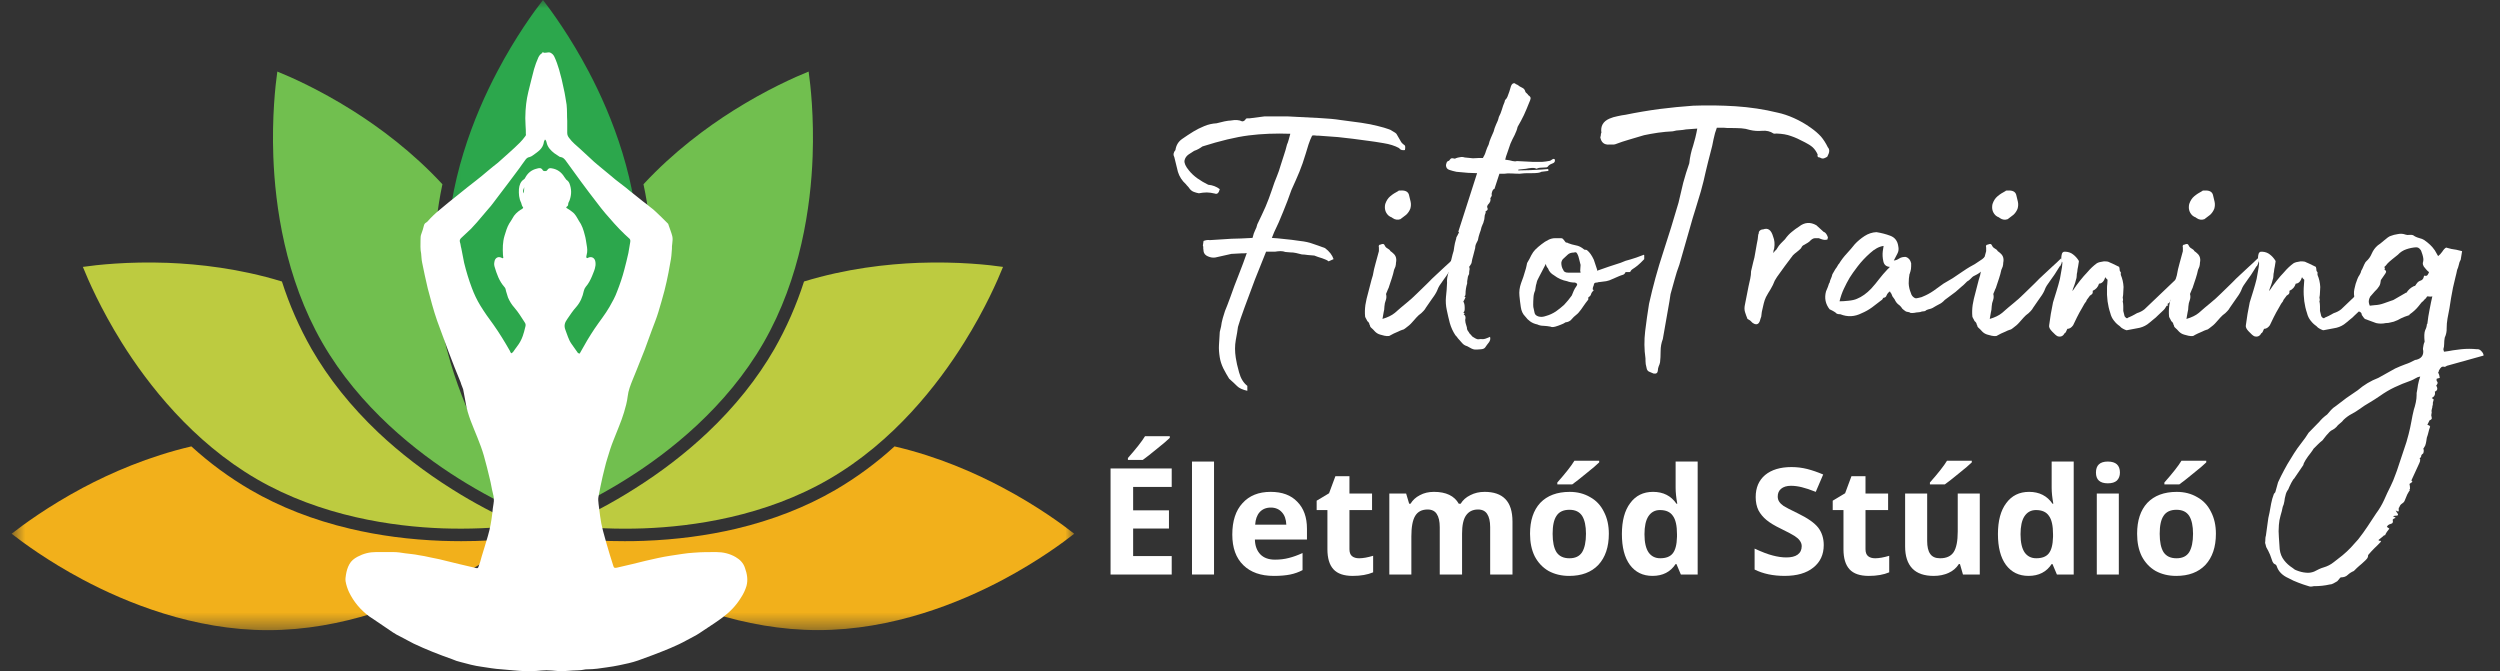
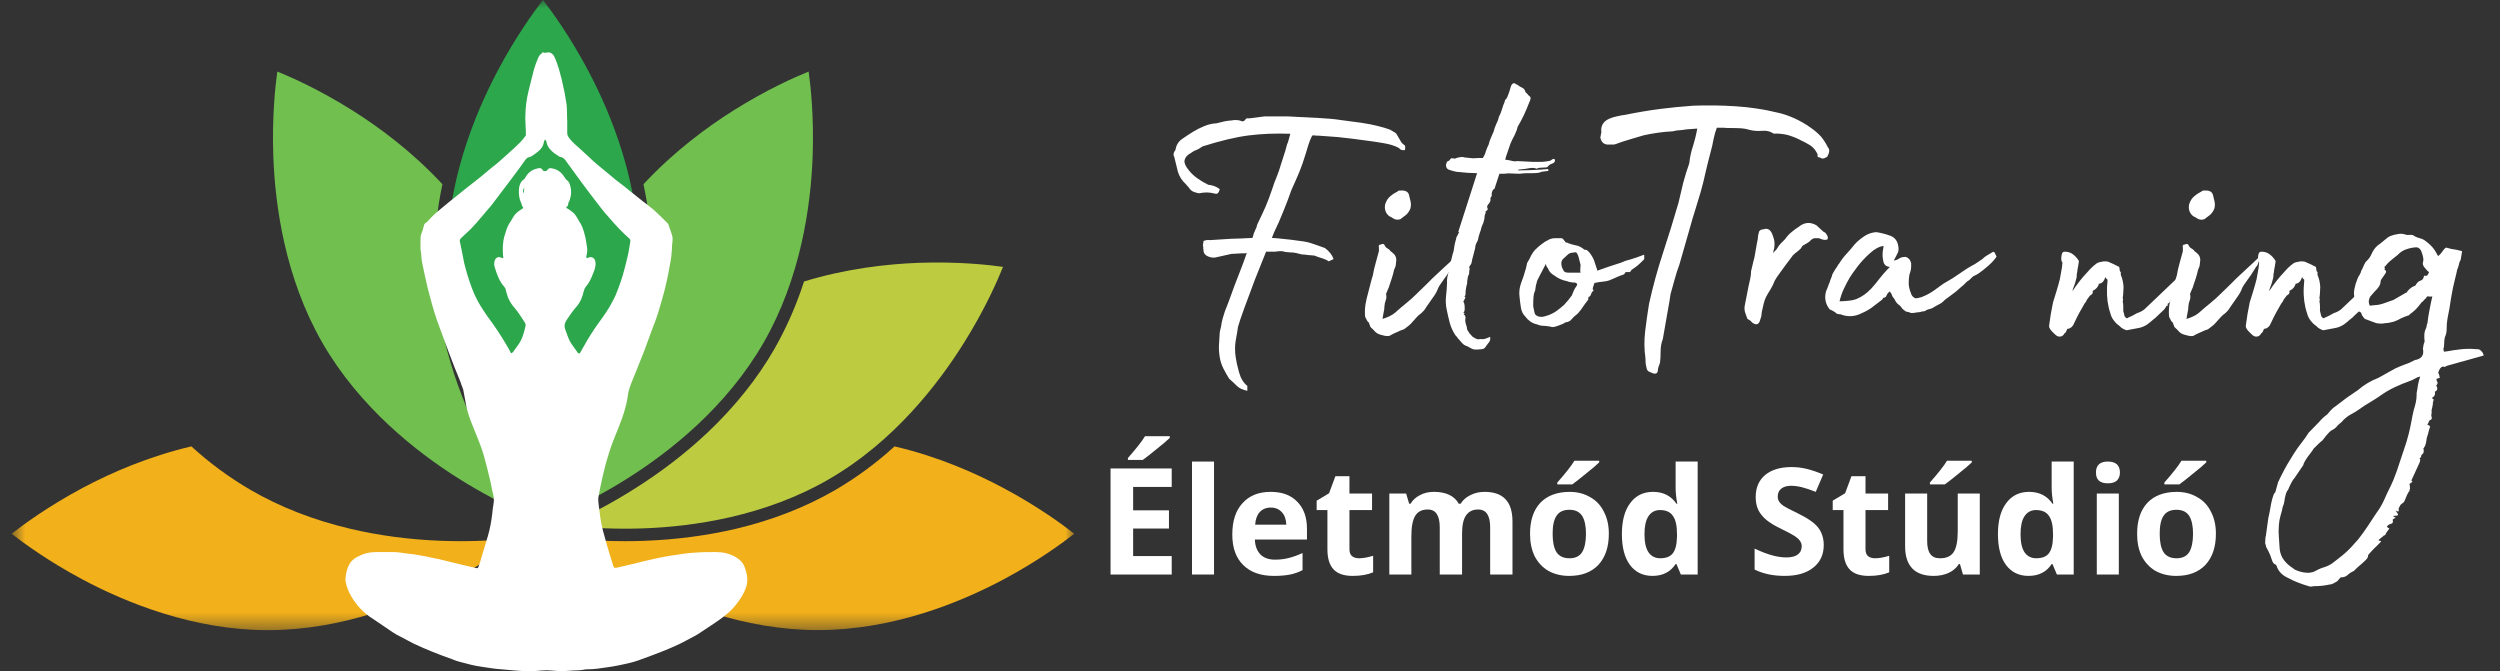
<svg xmlns="http://www.w3.org/2000/svg" width="149" height="40" viewBox="0 0 149 40" fill="none">
  <rect x="0" y="0" width="149" height="40" fill="#333333" stroke="none" />
  <mask id="mask0_2092_2" style="mask-type:luminance" maskUnits="userSpaceOnUse" x="26" y="0" width="13" height="32">
    <path d="M26.093 0H38.704V31.252H26.093V0Z" fill="white" />
  </mask>
  <g mask="url(#mask0_2092_2)">
    <path d="M29.636 4.269C28.269 6.86 26.639 10.883 26.639 15.345C26.639 19.803 28.269 23.83 29.636 26.42C30.736 28.514 31.853 30.037 32.362 30.686C32.867 30.037 33.983 28.514 35.087 26.42C36.455 23.83 38.08 19.807 38.08 15.345C38.08 10.883 36.455 6.86 35.087 4.269C33.983 2.176 32.867 0.653 32.362 0C31.853 0.653 30.736 2.176 29.636 4.269Z" fill="#2CA74C" />
  </g>
-   <path d="M26.939 29.154C25.321 28.136 23.843 26.999 22.546 25.776C20.925 24.24 19.587 22.566 18.568 20.796C17.842 19.52 17.251 18.181 16.803 16.777C14.283 16.006 11.848 15.735 9.981 15.665C7.62 15.579 5.752 15.788 4.939 15.907C5.247 16.671 5.999 18.403 7.251 20.41C8.802 22.894 11.458 26.322 15.305 28.555C19.16 30.788 23.449 31.383 26.372 31.49C27.912 31.543 29.451 31.482 30.982 31.301C29.582 30.685 28.232 29.971 26.939 29.154Z" fill="#BDCB40" />
  <path d="M54.743 15.665C52.871 15.735 50.436 16.006 47.92 16.777C47.468 18.181 46.881 19.52 46.155 20.796C45.137 22.566 43.798 24.24 42.173 25.776C40.88 26.999 39.402 28.136 37.78 29.154C36.487 29.971 35.141 30.689 33.737 31.301C35.276 31.486 36.82 31.547 38.367 31.49C41.282 31.383 45.568 30.788 49.414 28.555C53.265 26.326 55.917 22.894 57.464 20.414C58.721 18.407 59.472 16.675 59.78 15.907C58.971 15.788 57.099 15.579 54.743 15.665Z" fill="#BDCB40" />
  <path d="M21.015 6.588C19.016 5.328 17.292 4.573 16.528 4.265C16.413 5.082 16.204 6.958 16.29 9.326C16.397 12.257 16.988 16.555 19.209 20.422C21.434 24.289 24.845 26.954 27.317 28.509C28.63 29.339 29.997 30.061 31.418 30.677C30.51 29.441 29.702 28.144 28.987 26.785C28.093 25.09 27.378 23.366 26.865 21.654C26.225 19.511 25.896 17.389 25.896 15.344C25.904 13.871 26.06 12.417 26.368 10.981C24.574 9.043 22.6 7.586 21.015 6.588Z" fill="#71BF4F" />
  <path d="M37.403 28.509C39.878 26.954 43.289 24.285 45.51 20.422C47.731 16.559 48.326 12.257 48.433 9.326C48.519 6.958 48.31 5.082 48.195 4.265C47.431 4.573 45.707 5.328 43.708 6.588C42.124 7.586 40.149 9.043 38.351 10.981C38.663 12.417 38.819 13.875 38.823 15.344C38.823 17.389 38.499 19.511 37.854 21.654C37.345 23.366 36.631 25.094 35.736 26.789C35.022 28.144 34.209 29.441 33.302 30.677C34.726 30.061 36.093 29.339 37.403 28.509Z" fill="#71BF4F" />
  <mask id="mask1_2092_2" style="mask-type:luminance" maskUnits="userSpaceOnUse" x="0" y="25" width="32" height="13">
    <path d="M0.674 25.999H31.348V37.559H0.674V25.999Z" fill="white" />
  </mask>
  <g mask="url(#mask1_2092_2)">
    <path d="M27.488 32.254C27.123 32.254 26.741 32.246 26.343 32.234C24.434 32.164 22.587 31.922 20.859 31.511C18.687 30.998 16.696 30.222 14.935 29.2C13.666 28.461 12.492 27.595 11.405 26.605C8.839 27.205 6.597 28.19 4.943 29.069C2.858 30.181 1.343 31.302 0.694 31.811C1.343 32.32 2.858 33.441 4.943 34.549C7.521 35.92 11.528 37.558 15.969 37.558C20.419 37.558 24.43 35.916 27.012 34.541C28.375 33.814 29.676 32.989 30.916 32.065C29.775 32.193 28.634 32.254 27.488 32.254Z" fill="#F2B01B" />
  </g>
  <mask id="mask2_2092_2" style="mask-type:luminance" maskUnits="userSpaceOnUse" x="33" y="25" width="32" height="13">
    <path d="M33.449 25.999H64.049V37.559H33.449V25.999Z" fill="white" />
  </mask>
  <g mask="url(#mask2_2092_2)">
    <path d="M59.78 29.073C58.125 28.19 55.884 27.201 53.314 26.605C52.23 27.595 51.052 28.461 49.788 29.2C48.027 30.222 46.032 31.002 43.864 31.515C42.132 31.922 40.289 32.164 38.376 32.234C37.981 32.25 37.6 32.254 37.234 32.254C36.089 32.258 34.948 32.193 33.807 32.065C35.05 32.993 36.356 33.822 37.727 34.549C40.305 35.92 44.307 37.554 48.753 37.554C53.195 37.554 57.202 35.92 59.78 34.549C61.865 33.441 63.38 32.32 64.024 31.811C63.38 31.302 61.865 30.181 59.78 29.073Z" fill="#F2B01B" />
  </g>
  <path d="M33.807 7.209C33.807 7.492 33.807 7.697 33.807 7.919C33.807 8.034 33.844 8.124 33.918 8.219C34.106 8.482 34.349 8.666 34.574 8.872C34.796 9.081 35.022 9.286 35.244 9.491C35.453 9.697 35.695 9.881 35.917 10.07C36.179 10.275 36.422 10.497 36.684 10.707C36.869 10.854 37.074 11.002 37.284 11.17C37.616 11.454 37.973 11.712 38.31 11.995C38.458 12.106 38.61 12.217 38.741 12.332C38.868 12.422 39 12.537 39.115 12.648C39.336 12.854 39.562 13.079 39.784 13.301C39.825 13.338 39.841 13.358 39.841 13.395C39.915 13.621 40.01 13.843 40.067 14.069C40.104 14.216 40.084 14.368 40.067 14.516C40.047 14.627 40.047 14.721 40.047 14.832C40.03 15.095 40.01 15.374 39.952 15.637C39.915 15.842 39.878 16.047 39.841 16.253C39.767 16.61 39.694 16.983 39.599 17.336C39.488 17.747 39.373 18.161 39.242 18.588C39.131 18.962 38.983 19.319 38.852 19.672C38.7 20.066 38.573 20.456 38.421 20.85C38.253 21.281 38.084 21.692 37.916 22.119C37.785 22.455 37.637 22.776 37.526 23.112C37.468 23.28 37.432 23.449 37.411 23.617C37.374 23.95 37.284 24.27 37.189 24.586C37.021 25.148 36.779 25.67 36.574 26.212C36.422 26.585 36.311 26.942 36.2 27.316C36.085 27.669 36.011 28.042 35.917 28.399C35.827 28.79 35.748 29.184 35.675 29.574C35.638 29.725 35.658 29.894 35.675 30.041C35.712 30.284 35.732 30.53 35.769 30.772C35.806 31.051 35.863 31.351 35.937 31.63C36.011 31.872 36.069 32.135 36.143 32.377C36.274 32.825 36.405 33.276 36.553 33.724C36.59 33.855 36.627 33.855 36.758 33.835C37.074 33.761 37.395 33.687 37.711 33.613C37.973 33.556 38.216 33.482 38.478 33.424C38.963 33.313 39.451 33.198 39.936 33.124C40.178 33.087 40.42 33.051 40.662 33.014C40.888 32.977 41.114 32.956 41.356 32.94C41.803 32.903 42.234 32.903 42.682 32.903C43.093 32.903 43.487 32.993 43.84 33.198C44.102 33.35 44.308 33.556 44.402 33.855C44.529 34.208 44.587 34.565 44.492 34.918C44.419 35.161 44.308 35.403 44.156 35.629C43.86 36.113 43.487 36.486 43.035 36.823C42.608 37.143 42.14 37.422 41.709 37.722C41.467 37.891 41.204 38.001 40.946 38.149C40.309 38.506 39.615 38.769 38.946 39.028C38.647 39.142 38.327 39.253 38.031 39.364C37.657 39.496 37.284 39.569 36.91 39.648C36.664 39.701 36.422 39.738 36.159 39.775C35.785 39.832 35.412 39.89 35.022 39.89C34.964 39.89 34.891 39.89 34.833 39.906C34.591 39.964 34.349 39.943 34.123 39.964C33.938 39.984 33.733 39.984 33.544 40.001C33.322 40.001 33.097 39.984 32.891 39.964C32.686 39.943 32.46 39.943 32.255 39.964C31.939 40.001 31.619 40.001 31.303 40.001C30.835 39.984 30.35 39.927 29.882 39.89C29.492 39.869 29.098 39.795 28.704 39.738C28.277 39.684 27.867 39.569 27.456 39.459C27.288 39.422 27.12 39.364 26.951 39.29C26.163 39.011 25.399 38.712 24.652 38.358C24.39 38.227 24.127 38.075 23.868 37.944C23.548 37.796 23.269 37.591 22.969 37.386C22.653 37.16 22.317 36.955 22 36.733C21.475 36.339 21.085 35.871 20.802 35.292C20.707 35.087 20.634 34.861 20.596 34.639C20.58 34.508 20.596 34.397 20.617 34.266C20.654 34.04 20.707 33.835 20.822 33.629C20.933 33.424 21.102 33.293 21.307 33.182C21.664 32.993 22.017 32.903 22.411 32.903C22.748 32.903 23.101 32.903 23.437 32.903C23.68 32.903 23.922 32.94 24.148 32.977C24.41 33.014 24.689 33.03 24.952 33.087C25.174 33.124 25.416 33.161 25.642 33.219C25.831 33.256 25.999 33.293 26.184 33.33C26.578 33.424 26.951 33.519 27.341 33.613C27.678 33.687 28.035 33.777 28.372 33.855C28.462 33.872 28.482 33.872 28.519 33.777C28.593 33.592 28.651 33.387 28.704 33.182C28.835 32.771 28.95 32.361 29.078 31.946C29.209 31.499 29.287 31.051 29.34 30.604C29.361 30.415 29.377 30.21 29.414 30.025C29.455 29.82 29.435 29.615 29.377 29.405C29.303 29.126 29.267 28.826 29.193 28.547C29.078 28.079 28.967 27.595 28.835 27.147C28.63 26.437 28.314 25.764 28.051 25.074C27.92 24.717 27.809 24.364 27.752 23.991C27.698 23.728 27.661 23.465 27.604 23.202C27.567 23.075 27.493 22.944 27.456 22.792C27.21 22.197 26.968 21.597 26.746 20.998C26.52 20.366 26.278 19.746 26.052 19.114C25.831 18.477 25.662 17.825 25.494 17.189C25.363 16.663 25.268 16.162 25.157 15.637C25.12 15.468 25.12 15.284 25.1 15.115C25.042 14.853 25.063 14.573 25.063 14.311C25.063 14.179 25.063 14.048 25.12 13.917C25.174 13.769 25.231 13.601 25.268 13.432C25.289 13.358 25.326 13.301 25.399 13.264C25.416 13.248 25.457 13.227 25.473 13.207C25.716 12.927 25.978 12.685 26.258 12.459C26.557 12.201 26.873 11.954 27.173 11.712C27.399 11.527 27.641 11.339 27.867 11.154C28.035 11.023 28.203 10.891 28.372 10.76C28.614 10.575 28.835 10.386 29.078 10.181C29.267 10.013 29.472 9.865 29.677 9.697C30.108 9.303 30.576 8.913 30.987 8.498C31.097 8.387 31.208 8.256 31.303 8.124C31.34 8.087 31.36 8.034 31.34 7.997C31.34 7.829 31.34 7.64 31.323 7.472C31.303 7.193 31.303 6.893 31.323 6.593C31.34 6.462 31.34 6.335 31.36 6.183C31.413 5.715 31.545 5.251 31.66 4.783C31.713 4.557 31.771 4.352 31.828 4.126C31.902 3.884 31.976 3.662 32.087 3.42C32.144 3.305 32.218 3.211 32.329 3.157C32.292 3.137 32.329 3.1 32.37 3.12C32.497 3.194 32.649 3.083 32.797 3.137C32.912 3.194 32.986 3.268 33.039 3.379C33.154 3.625 33.244 3.884 33.322 4.147C33.433 4.541 33.528 4.914 33.602 5.304C33.675 5.604 33.712 5.92 33.77 6.24C33.807 6.593 33.786 6.93 33.807 7.209ZM34.533 21.076C34.574 21.055 34.574 21.018 34.591 20.998C34.854 20.514 35.133 20.046 35.432 19.598C35.732 19.151 36.069 18.74 36.327 18.289C36.496 17.993 36.664 17.693 36.779 17.373C36.947 16.946 37.095 16.515 37.206 16.084C37.3 15.748 37.374 15.411 37.452 15.078C37.489 14.853 37.526 14.627 37.563 14.422C37.579 14.327 37.563 14.253 37.489 14.2C37.411 14.122 37.321 14.048 37.243 13.974C37.021 13.769 36.816 13.543 36.611 13.322C36.253 12.927 35.9 12.517 35.58 12.086C35.264 11.675 34.948 11.265 34.648 10.854C34.328 10.423 34.012 9.976 33.696 9.545C33.618 9.454 33.544 9.376 33.413 9.36C33.376 9.36 33.339 9.339 33.322 9.323C33.228 9.266 33.133 9.192 33.039 9.134C32.817 8.966 32.629 8.761 32.575 8.482C32.555 8.424 32.555 8.371 32.481 8.313C32.444 8.387 32.407 8.445 32.407 8.518C32.37 8.687 32.292 8.818 32.181 8.929C32.05 9.06 31.902 9.155 31.75 9.266C31.697 9.303 31.639 9.339 31.565 9.36C31.434 9.376 31.36 9.454 31.286 9.565C31.171 9.713 31.061 9.881 30.95 10.033C30.539 10.592 30.125 11.133 29.698 11.696C29.492 11.954 29.324 12.217 29.098 12.459C28.987 12.591 28.872 12.722 28.762 12.854C28.54 13.133 28.314 13.375 28.072 13.637C27.883 13.826 27.678 13.995 27.493 14.179C27.415 14.253 27.378 14.327 27.415 14.442C27.456 14.553 27.456 14.684 27.493 14.795C27.547 15.078 27.604 15.374 27.661 15.657C27.789 16.179 27.941 16.683 28.125 17.168C28.257 17.525 28.425 17.878 28.63 18.215C28.872 18.609 29.135 18.982 29.414 19.356C29.771 19.861 30.087 20.382 30.387 20.908C30.408 20.961 30.424 21.018 30.482 21.055C30.539 21.035 30.539 20.998 30.576 20.982C30.65 20.867 30.744 20.756 30.818 20.645C30.966 20.456 31.077 20.251 31.155 20.029C31.208 19.861 31.266 19.693 31.303 19.504C31.34 19.393 31.34 19.299 31.266 19.204C31.077 18.909 30.892 18.609 30.666 18.346C30.498 18.161 30.371 17.952 30.276 17.73C30.239 17.599 30.203 17.488 30.161 17.357C30.145 17.262 30.125 17.168 30.071 17.115C29.751 16.757 29.603 16.326 29.472 15.879C29.435 15.748 29.455 15.637 29.492 15.505C29.566 15.337 29.714 15.284 29.882 15.358C29.919 15.374 29.94 15.411 29.997 15.374C29.997 15.321 29.977 15.247 29.977 15.189C29.956 14.816 29.956 14.422 30.071 14.048C30.145 13.806 30.219 13.543 30.35 13.322C30.408 13.227 30.482 13.133 30.539 13.022C30.65 12.796 30.835 12.628 31.04 12.496C31.077 12.48 31.118 12.459 31.155 12.422C31.171 12.406 31.192 12.369 31.171 12.348C31.097 12.275 31.097 12.18 31.061 12.086C30.929 11.827 30.913 11.544 30.929 11.265C30.95 11.039 31.023 10.817 31.229 10.686C31.266 10.665 31.286 10.629 31.303 10.592C31.454 10.312 31.676 10.124 31.996 10.05C32.124 10.013 32.255 9.976 32.349 10.144C32.386 10.218 32.575 10.218 32.612 10.144C32.686 10.013 32.781 10.013 32.891 10.033C33.228 10.087 33.47 10.275 33.639 10.555C33.675 10.612 33.712 10.665 33.749 10.707C33.827 10.76 33.901 10.834 33.938 10.928C34.069 11.265 34.069 11.581 33.955 11.918C33.938 11.995 33.864 12.069 33.864 12.164C33.864 12.238 33.844 12.275 33.786 12.312C33.733 12.348 33.733 12.386 33.807 12.422C33.918 12.48 34.012 12.554 34.106 12.628C34.291 12.759 34.386 12.964 34.496 13.153C34.685 13.412 34.78 13.711 34.854 14.011C34.911 14.2 34.928 14.385 34.964 14.59C35.001 14.795 35.022 14.984 34.964 15.189C34.948 15.247 34.928 15.321 34.964 15.374C35.001 15.395 35.038 15.374 35.059 15.358C35.264 15.263 35.469 15.374 35.49 15.637C35.506 15.768 35.49 15.879 35.453 16.01C35.412 16.162 35.338 16.31 35.285 16.458C35.19 16.683 35.075 16.909 34.911 17.094C34.854 17.168 34.817 17.246 34.796 17.336C34.722 17.693 34.591 18.009 34.349 18.289C34.143 18.514 33.975 18.777 33.807 19.019C33.659 19.225 33.602 19.409 33.696 19.656C33.807 19.935 33.881 20.234 34.049 20.477C34.18 20.661 34.312 20.85 34.443 21.035C34.496 21.055 34.517 21.076 34.533 21.076ZM31.245 11.154C31.155 11.376 31.155 11.413 31.208 11.527C31.229 11.396 31.245 11.285 31.245 11.154Z" fill="white" />
  <path d="M83.52 8.482C83.586 8.56 83.644 8.613 83.701 8.646C83.754 8.671 83.767 8.769 83.734 8.942C83.689 8.954 83.627 8.954 83.553 8.942C83.475 8.921 83.422 8.884 83.389 8.827C83.134 8.687 82.823 8.589 82.453 8.531C82.079 8.466 81.796 8.425 81.599 8.4L80.614 8.269L79.744 8.17L78.627 8.088C78.516 8.088 78.422 8.084 78.348 8.071C78.282 8.063 78.233 8.067 78.2 8.088C78.122 8.244 78.052 8.416 77.987 8.613C77.929 8.81 77.876 8.991 77.822 9.155C77.699 9.562 77.576 9.923 77.445 10.239C77.313 10.559 77.153 10.92 76.969 11.323C76.813 11.774 76.648 12.205 76.476 12.62C76.312 13.039 76.131 13.449 75.934 13.851L75.803 14.18C76.02 14.192 76.267 14.213 76.542 14.246C76.813 14.27 77.125 14.307 77.478 14.361C77.781 14.393 78.036 14.451 78.233 14.525C78.438 14.59 78.684 14.681 78.972 14.787C79.235 14.985 79.403 15.206 79.481 15.444L79.185 15.576C79.107 15.51 78.98 15.453 78.808 15.395C78.631 15.342 78.471 15.288 78.332 15.231C78.208 15.223 78.077 15.21 77.937 15.198C77.806 15.177 77.691 15.165 77.593 15.165C77.305 15.091 77.133 15.05 77.067 15.05C77.001 15.05 76.845 15.042 76.607 15.017C76.517 14.985 76.427 14.968 76.328 14.968C76.23 14.968 76.115 14.98 75.983 15.001H75.458C75.261 15.493 75.039 16.044 74.801 16.643C74.571 17.246 74.362 17.805 74.177 18.318C73.988 18.831 73.857 19.221 73.783 19.484C73.758 19.681 73.717 19.943 73.652 20.272C73.594 20.6 73.594 20.949 73.652 21.323C73.684 21.553 73.75 21.84 73.849 22.193C73.947 22.554 74.111 22.821 74.341 22.998V23.293C74.054 23.227 73.853 23.133 73.734 23.014C73.611 22.891 73.455 22.743 73.258 22.571C73.147 22.394 73.032 22.193 72.913 21.963C72.802 21.733 72.732 21.512 72.699 21.306C72.654 21.031 72.638 20.789 72.65 20.584C72.658 20.387 72.675 20.116 72.699 19.779C72.765 19.537 72.802 19.352 72.814 19.221C72.835 19.098 72.9 18.868 73.011 18.531C73.085 18.359 73.196 18.072 73.34 17.677C73.479 17.275 73.643 16.836 73.832 16.364C74.017 15.896 74.177 15.469 74.308 15.083C74.263 15.083 74.214 15.091 74.161 15.099C74.103 15.099 74.05 15.099 73.996 15.099C73.906 15.099 73.803 15.108 73.684 15.116C73.574 15.128 73.475 15.132 73.389 15.132L72.436 15.346C72.293 15.37 72.145 15.346 71.993 15.28C71.837 15.214 71.751 15.112 71.731 14.968C71.731 14.915 71.722 14.865 71.714 14.82C71.714 14.767 71.714 14.73 71.714 14.705C71.689 14.652 71.685 14.615 71.698 14.59C71.706 14.557 71.718 14.484 71.731 14.361C71.87 14.307 71.997 14.291 72.108 14.311L73.405 14.229C73.57 14.229 73.758 14.225 73.98 14.213C74.198 14.204 74.415 14.192 74.637 14.18C74.637 14.18 74.641 14.176 74.653 14.164C74.662 14.155 74.67 14.139 74.67 14.114C74.703 13.975 74.744 13.847 74.801 13.736C74.867 13.617 74.908 13.498 74.933 13.375C75.129 12.973 75.294 12.62 75.425 12.324C75.556 12.021 75.68 11.684 75.803 11.323C75.909 10.994 76.008 10.727 76.098 10.518C76.184 10.313 76.267 10.071 76.345 9.796C76.41 9.599 76.468 9.414 76.525 9.237C76.591 9.053 76.648 8.843 76.706 8.613C76.739 8.548 76.772 8.457 76.804 8.334C76.845 8.203 76.878 8.084 76.903 7.973C76.024 7.94 75.199 7.973 74.423 8.071C73.643 8.17 72.724 8.392 71.665 8.728C71.587 8.786 71.509 8.835 71.435 8.876C71.357 8.921 71.271 8.958 71.172 8.991C71.082 9.049 70.975 9.118 70.844 9.204C70.712 9.295 70.63 9.414 70.597 9.566C70.573 9.722 70.663 9.919 70.86 10.157C71 10.333 71.172 10.493 71.369 10.633C71.575 10.777 71.788 10.904 72.01 11.011C72.272 11.035 72.502 11.122 72.699 11.274C72.642 11.503 72.543 11.594 72.404 11.536C72.227 11.495 72.067 11.47 71.927 11.47C71.784 11.47 71.624 11.487 71.451 11.52C71.341 11.499 71.242 11.47 71.156 11.438C71.065 11.405 70.983 11.347 70.909 11.257C70.877 11.204 70.836 11.154 70.794 11.109C70.749 11.068 70.712 11.023 70.68 10.978C70.45 10.773 70.29 10.526 70.203 10.239C70.125 9.943 70.056 9.656 69.99 9.369C69.912 9.229 69.932 9.085 70.056 8.942C70.097 8.659 70.228 8.441 70.45 8.285C70.667 8.133 70.893 7.985 71.123 7.842C71.32 7.723 71.537 7.612 71.78 7.513C72.018 7.415 72.26 7.361 72.502 7.349C72.666 7.308 72.822 7.267 72.978 7.234C73.143 7.201 73.262 7.185 73.34 7.185C73.635 7.131 73.865 7.148 74.029 7.234C74.115 7.234 74.185 7.193 74.243 7.103C74.251 7.07 74.284 7.053 74.341 7.053C74.395 7.053 74.44 7.053 74.473 7.053L75.359 6.938H76.755C76.808 6.938 77.022 6.951 77.395 6.971C77.765 6.996 78.192 7.016 78.676 7.037C79.157 7.062 79.563 7.099 79.891 7.152L81.123 7.316C81.517 7.374 81.85 7.439 82.125 7.513C82.395 7.579 82.605 7.64 82.749 7.694C82.814 7.706 82.9 7.751 83.011 7.825C83.13 7.891 83.2 7.94 83.225 7.973L83.52 8.482Z" fill="white" />
  <path d="M83.004 12.998C82.971 12.965 82.921 12.94 82.856 12.916C82.798 12.883 82.757 12.85 82.724 12.817C82.56 12.645 82.503 12.423 82.56 12.16C82.626 11.963 82.724 11.811 82.856 11.7C82.995 11.581 83.155 11.479 83.332 11.389C83.34 11.368 83.365 11.356 83.398 11.356C83.439 11.356 83.463 11.356 83.463 11.356C83.747 11.335 83.915 11.417 83.972 11.602C84.005 11.725 84.038 11.861 84.071 12.012C84.104 12.156 84.096 12.3 84.054 12.439C83.997 12.583 83.915 12.702 83.808 12.801C83.697 12.891 83.582 12.977 83.463 13.063C83.299 13.121 83.143 13.096 83.004 12.998ZM86.6 15.855L86.567 15.871C86.567 15.871 86.509 15.961 86.403 16.134C86.304 16.298 86.189 16.471 86.058 16.643C85.935 16.82 85.848 16.947 85.795 17.021C85.75 17.086 85.701 17.193 85.647 17.333C85.59 17.464 85.467 17.661 85.269 17.924L84.974 18.351C84.962 18.363 84.945 18.392 84.925 18.433C84.9 18.466 84.876 18.498 84.843 18.531L84.711 18.663C84.6 18.741 84.502 18.827 84.416 18.925C84.325 19.024 84.239 19.122 84.153 19.221C84.063 19.328 83.931 19.443 83.759 19.566C83.701 19.619 83.636 19.652 83.562 19.664C83.496 19.685 83.418 19.718 83.332 19.763C83.254 19.796 83.168 19.833 83.069 19.878C82.979 19.919 82.889 19.968 82.79 20.026C82.692 20.034 82.597 20.03 82.511 20.009C82.433 19.985 82.351 19.964 82.265 19.944C82.141 19.911 82.039 19.849 81.953 19.763C81.875 19.673 81.793 19.59 81.706 19.517C81.682 19.492 81.665 19.467 81.657 19.434C81.657 19.402 81.645 19.373 81.624 19.352C81.612 19.262 81.567 19.192 81.493 19.139C81.468 19.094 81.448 19.049 81.427 19.008C81.403 18.975 81.382 18.93 81.362 18.876C81.337 18.646 81.345 18.412 81.378 18.17C81.419 17.92 81.476 17.677 81.542 17.448C81.583 17.275 81.628 17.103 81.674 16.939C81.715 16.766 81.764 16.59 81.821 16.413C81.862 16.163 81.92 15.921 81.986 15.691C82.051 15.461 82.117 15.223 82.183 14.968V14.755C82.15 14.636 82.187 14.574 82.297 14.574C82.33 14.553 82.367 14.541 82.412 14.541C82.453 14.533 82.495 14.558 82.527 14.623C82.56 14.701 82.614 14.763 82.692 14.804C82.778 14.849 82.839 14.902 82.872 14.968C82.925 15.001 82.979 15.046 83.036 15.1C83.102 15.157 83.143 15.21 83.168 15.264C83.221 15.374 83.233 15.506 83.201 15.658C83.201 15.736 83.188 15.814 83.168 15.888C83.143 15.953 83.118 16.019 83.086 16.085C83.053 16.249 83.008 16.413 82.954 16.577C82.897 16.733 82.843 16.898 82.79 17.07C82.778 17.127 82.757 17.181 82.724 17.234C82.7 17.292 82.679 17.345 82.659 17.398C82.626 17.464 82.609 17.509 82.609 17.53C82.642 17.653 82.634 17.772 82.593 17.891C82.548 18.002 82.519 18.129 82.511 18.269C82.511 18.392 82.495 18.511 82.462 18.63C82.437 18.741 82.416 18.864 82.396 19.008C82.7 18.917 82.946 18.802 83.135 18.646C83.353 18.449 83.578 18.26 83.808 18.072C84.038 17.887 84.251 17.694 84.448 17.497C84.654 17.3 84.859 17.103 85.056 16.906C85.253 16.701 85.45 16.508 85.647 16.331C85.799 16.191 85.959 16.044 86.123 15.888C86.296 15.736 86.472 15.572 86.649 15.395C86.735 15.485 86.719 15.637 86.6 15.855Z" fill="white" />
  <path d="M90.958 10.058L90.498 10.108L90.482 10.157C90.995 10.149 91.352 10.136 91.549 10.124C91.754 10.116 91.992 10.099 92.255 10.075C92.308 10.12 92.308 10.157 92.255 10.19L91.861 10.239C91.795 10.296 91.606 10.321 91.303 10.321C91.237 10.321 91.143 10.321 91.024 10.321C90.913 10.321 90.765 10.333 90.58 10.354C90.436 10.354 90.276 10.35 90.104 10.338C89.927 10.329 89.78 10.333 89.661 10.354H89.365L89.07 11.257C89.012 11.269 88.971 11.319 88.938 11.405C88.905 11.495 88.893 11.565 88.905 11.618C88.926 11.643 88.897 11.709 88.823 11.815C88.864 11.938 88.815 12.07 88.675 12.209C88.675 12.222 88.663 12.242 88.643 12.275C88.63 12.3 88.63 12.332 88.643 12.374C88.696 12.472 88.663 12.546 88.544 12.587C88.544 12.587 88.544 12.62 88.544 12.686C88.499 12.776 88.478 12.862 88.478 12.948C88.478 13.026 88.462 13.108 88.429 13.195C88.417 13.26 88.396 13.322 88.364 13.375C88.339 13.433 88.318 13.486 88.298 13.539C88.273 13.663 88.236 13.786 88.183 13.917C88.138 14.049 88.105 14.18 88.084 14.311C88.052 14.377 88.01 14.455 87.969 14.541C87.936 14.619 87.92 14.701 87.92 14.787C87.887 14.931 87.846 15.079 87.805 15.231C87.76 15.374 87.727 15.518 87.707 15.658C87.694 15.703 87.674 15.748 87.641 15.789C87.616 15.834 87.592 15.871 87.559 15.904C87.592 15.97 87.596 16.044 87.575 16.117C87.563 16.183 87.559 16.257 87.559 16.331C87.559 16.343 87.542 16.376 87.51 16.429C87.485 16.487 87.477 16.528 87.477 16.561C87.444 16.725 87.432 16.836 87.444 16.889C87.378 17.099 87.345 17.312 87.345 17.53C87.345 17.587 87.329 17.628 87.296 17.661C87.251 17.661 87.267 17.677 87.345 17.71C87.312 17.8 87.267 17.887 87.214 17.973C87.267 18.051 87.296 18.17 87.296 18.334C87.304 18.498 87.28 18.593 87.214 18.613C87.247 18.638 87.267 18.659 87.28 18.679C87.3 18.691 87.284 18.712 87.23 18.745C87.304 18.769 87.345 18.835 87.345 18.958C87.321 19.044 87.321 19.139 87.345 19.237C87.378 19.336 87.403 19.426 87.427 19.517C87.427 19.603 87.448 19.672 87.493 19.73C87.534 19.783 87.563 19.828 87.575 19.861L87.772 20.075C87.891 20.149 87.974 20.194 88.019 20.206C88.06 20.227 88.142 20.227 88.265 20.206C88.372 20.227 88.487 20.21 88.61 20.157C88.741 20.099 88.807 20.075 88.807 20.075C88.84 20.194 88.815 20.305 88.741 20.403C88.663 20.502 88.585 20.604 88.511 20.715C88.454 20.781 88.368 20.814 88.249 20.814H88.298C88.101 20.834 87.957 20.838 87.871 20.83C87.781 20.818 87.641 20.752 87.444 20.633C87.321 20.6 87.222 20.539 87.148 20.452C87.083 20.374 86.992 20.276 86.886 20.157C86.853 20.099 86.803 20.042 86.738 19.976C86.594 19.755 86.483 19.517 86.409 19.254C86.344 18.999 86.282 18.745 86.229 18.482C86.171 18.219 86.155 17.956 86.18 17.694C86.212 17.423 86.233 17.144 86.245 16.856C86.233 16.704 86.249 16.544 86.294 16.38C86.335 16.216 86.368 16.06 86.393 15.904L86.574 15.165C86.627 15.025 86.66 14.878 86.672 14.722C86.693 14.57 86.73 14.406 86.787 14.229C86.787 14.176 86.803 14.127 86.836 14.081C86.869 14.04 86.894 13.979 86.918 13.901H86.968C86.955 13.893 86.951 13.88 86.951 13.868C86.951 13.847 86.939 13.827 86.918 13.802L87.772 11.142L88.035 10.321C87.727 10.321 87.317 10.296 86.803 10.239C86.647 10.206 86.508 10.169 86.377 10.124C86.253 10.083 86.188 9.993 86.18 9.861C86.18 9.828 86.188 9.779 86.212 9.713C86.233 9.64 86.282 9.594 86.36 9.582C86.426 9.484 86.479 9.434 86.524 9.434C86.565 9.434 86.59 9.434 86.59 9.434C86.611 9.434 86.639 9.443 86.672 9.451C86.713 9.463 86.742 9.459 86.754 9.434C86.841 9.402 86.927 9.381 87.017 9.369C87.103 9.348 87.198 9.352 87.296 9.385L87.789 9.434C87.92 9.426 88.027 9.418 88.117 9.418C88.216 9.418 88.302 9.418 88.38 9.418C88.466 9.278 88.528 9.139 88.561 9.007C88.602 8.876 88.659 8.745 88.725 8.613C88.757 8.474 88.799 8.342 88.856 8.219C88.909 8.1 88.963 7.973 89.02 7.842C89.053 7.702 89.102 7.558 89.168 7.415C89.242 7.275 89.299 7.127 89.332 6.971C89.406 6.832 89.468 6.684 89.513 6.528C89.554 6.376 89.611 6.224 89.677 6.068C89.677 6.015 89.694 5.97 89.726 5.937C89.767 5.904 89.808 5.851 89.841 5.773C89.874 5.686 89.911 5.584 89.956 5.461C89.997 5.329 90.03 5.223 90.055 5.132C90.108 4.993 90.19 4.935 90.301 4.968C90.309 4.993 90.326 5.009 90.35 5.017C90.383 5.03 90.408 5.042 90.432 5.05C90.531 5.128 90.629 5.19 90.728 5.231C90.826 5.276 90.884 5.354 90.909 5.461C90.917 5.493 90.946 5.526 90.991 5.559C91.032 5.592 91.065 5.633 91.089 5.674C91.196 5.74 91.241 5.814 91.221 5.888C91.208 5.953 91.18 6.031 91.138 6.117C91.04 6.372 90.933 6.618 90.826 6.856C90.716 7.086 90.588 7.324 90.449 7.562C90.416 7.718 90.354 7.883 90.268 8.055C90.178 8.219 90.096 8.392 90.022 8.564C89.932 8.827 89.866 9.02 89.825 9.139C89.78 9.25 89.743 9.377 89.71 9.516C89.907 9.541 90.055 9.566 90.153 9.599C90.26 9.623 90.342 9.623 90.4 9.599C90.826 9.623 91.147 9.64 91.368 9.648C91.586 9.648 91.767 9.648 91.91 9.648C92.05 9.64 92.21 9.615 92.386 9.582C92.427 9.562 92.473 9.533 92.518 9.5C92.571 9.459 92.62 9.459 92.666 9.5C92.698 9.623 92.649 9.705 92.518 9.746C92.386 9.791 92.292 9.857 92.239 9.943L92.173 9.976C92.107 9.976 92.009 9.984 91.877 9.993C91.754 9.993 91.652 10.017 91.565 10.058C91.508 10.017 91.418 10.001 91.286 10.009C91.155 10.021 91.044 10.038 90.958 10.058Z" fill="white" />
  <path d="M97.98 15.182L97.996 15.215V15.445C97.84 15.609 97.709 15.737 97.602 15.823C97.491 15.913 97.393 15.983 97.306 16.036C97.249 16.069 97.212 16.11 97.192 16.151C97.179 16.197 97.146 16.217 97.093 16.217H96.912C96.88 16.217 96.863 16.229 96.863 16.25C96.838 16.316 96.789 16.361 96.715 16.381C96.637 16.406 96.559 16.43 96.486 16.463L96.108 16.628C95.977 16.693 95.849 16.738 95.73 16.759C95.607 16.771 95.484 16.788 95.353 16.808C95.307 16.808 95.27 16.816 95.237 16.825C95.213 16.837 95.188 16.841 95.155 16.841C95.045 16.841 94.991 16.89 94.991 16.989C94.979 17.034 94.963 17.079 94.942 17.12C94.93 17.165 94.926 17.21 94.926 17.252L94.975 17.284C94.975 17.284 94.975 17.293 94.975 17.301C94.975 17.313 94.975 17.317 94.975 17.317C94.897 17.383 94.848 17.457 94.827 17.531C94.815 17.596 94.766 17.658 94.679 17.711C94.655 17.736 94.65 17.761 94.663 17.793C94.671 17.826 94.667 17.855 94.646 17.875C94.548 17.999 94.454 18.122 94.367 18.253C94.289 18.376 94.191 18.508 94.072 18.647L94.022 18.697C93.944 18.762 93.866 18.828 93.793 18.893C93.727 18.959 93.665 19.025 93.612 19.09C93.513 19.164 93.415 19.206 93.316 19.206C93.218 19.271 93.119 19.32 93.021 19.353C92.922 19.394 92.811 19.435 92.692 19.468C92.561 19.501 92.467 19.501 92.413 19.468C92.29 19.444 92.155 19.427 92.003 19.419C91.859 19.419 91.732 19.39 91.625 19.337C91.461 19.304 91.317 19.242 91.198 19.156C91.087 19.078 90.989 18.98 90.903 18.861C90.759 18.721 90.673 18.532 90.64 18.302C90.607 18.073 90.578 17.851 90.558 17.629C90.533 17.379 90.566 17.128 90.656 16.874C90.755 16.623 90.837 16.377 90.903 16.135C90.935 16.049 90.96 15.946 90.985 15.823C91.005 15.704 91.022 15.642 91.034 15.642C91.12 15.503 91.198 15.359 91.264 15.215C91.338 15.076 91.416 14.965 91.494 14.887C91.613 14.768 91.74 14.657 91.871 14.559C92.003 14.452 92.15 14.357 92.315 14.279C92.434 14.226 92.553 14.197 92.676 14.197C92.807 14.197 92.926 14.197 93.037 14.197C93.103 14.197 93.152 14.226 93.185 14.279C93.226 14.337 93.271 14.39 93.316 14.444C93.337 14.456 93.357 14.46 93.382 14.46C93.415 14.46 93.439 14.472 93.464 14.493C93.604 14.55 93.76 14.591 93.924 14.624C94.088 14.649 94.252 14.731 94.416 14.87C94.425 14.883 94.454 14.887 94.499 14.887C94.552 14.887 94.585 14.899 94.597 14.92C94.737 15.031 94.868 15.215 94.991 15.478L95.188 16.069C95.188 16.114 95.188 16.135 95.188 16.135C95.426 16.049 95.665 15.967 95.894 15.889C96.132 15.815 96.371 15.737 96.6 15.659C96.785 15.572 96.978 15.507 97.175 15.462C97.372 15.408 97.639 15.314 97.98 15.182ZM94.203 16.25C94.178 16.176 94.174 16.098 94.187 16.02C94.195 15.946 94.203 15.868 94.203 15.79C94.178 15.691 94.154 15.585 94.121 15.462C94.096 15.33 94.055 15.211 93.99 15.1C93.957 15.035 93.895 15.018 93.809 15.051C93.645 15.051 93.517 15.096 93.431 15.182C93.353 15.261 93.275 15.33 93.201 15.396C93.123 15.453 93.074 15.54 93.054 15.659C93.054 15.823 93.091 15.967 93.169 16.086C93.201 16.197 93.3 16.25 93.464 16.25H94.203ZM93.957 17.054C94.031 16.956 94.006 16.886 93.875 16.841C93.698 16.841 93.538 16.816 93.398 16.759C93.111 16.706 92.857 16.59 92.627 16.414C92.438 16.307 92.319 16.168 92.265 16.003C92.187 15.917 92.142 15.823 92.134 15.724C92.056 15.88 91.986 16.016 91.921 16.135C91.863 16.246 91.797 16.373 91.724 16.512C91.691 16.57 91.658 16.636 91.625 16.71C91.6 16.775 91.584 16.837 91.576 16.89C91.551 16.956 91.535 17.03 91.526 17.104C91.514 17.169 91.502 17.243 91.494 17.317C91.436 17.44 91.403 17.576 91.395 17.728C91.383 17.884 91.379 18.031 91.379 18.171C91.379 18.261 91.387 18.343 91.412 18.417C91.432 18.483 91.448 18.561 91.461 18.647C91.481 18.746 91.559 18.82 91.691 18.861C91.822 18.902 91.974 18.893 92.15 18.828C92.347 18.774 92.536 18.688 92.725 18.565C92.91 18.434 93.074 18.302 93.218 18.171C93.39 17.986 93.546 17.802 93.678 17.613C93.719 17.514 93.76 17.424 93.793 17.334C93.834 17.235 93.891 17.145 93.957 17.054Z" fill="white" />
  <path d="M108.94 8.78C108.994 8.837 109.022 8.907 109.022 8.993C109.022 9.084 108.981 9.199 108.907 9.338C108.862 9.371 108.797 9.404 108.71 9.437C108.632 9.461 108.55 9.445 108.464 9.387C108.341 9.387 108.3 9.33 108.333 9.207C108.255 9.034 108.156 8.891 108.037 8.78C107.914 8.673 107.762 8.575 107.577 8.484C107.257 8.312 106.978 8.185 106.74 8.107C106.51 8.02 106.223 7.971 105.886 7.959C105.775 7.971 105.714 7.971 105.705 7.959C105.508 7.827 105.283 7.774 105.032 7.795C104.778 7.819 104.531 7.803 104.293 7.745C104.129 7.692 103.957 7.659 103.784 7.647C103.608 7.639 103.423 7.63 103.226 7.63C103.136 7.63 103.049 7.63 102.963 7.63C102.885 7.622 102.815 7.614 102.75 7.614H102.323C102.245 7.811 102.179 8.041 102.126 8.304C102.081 8.566 102.019 8.829 101.945 9.092C101.847 9.465 101.752 9.839 101.666 10.208C101.588 10.582 101.489 10.98 101.37 11.407C101.26 11.781 101.149 12.142 101.042 12.491C100.931 12.832 100.829 13.181 100.73 13.542L100.09 15.775C99.979 16.07 99.884 16.362 99.811 16.645C99.733 16.933 99.65 17.228 99.564 17.532L99.499 17.959L99.104 20.208C99.014 20.438 98.973 20.676 98.973 20.931C98.973 21.181 98.961 21.399 98.94 21.588C98.928 21.662 98.899 21.744 98.858 21.834C98.825 21.92 98.809 22.002 98.809 22.08C98.796 22.232 98.71 22.294 98.546 22.261C98.48 22.228 98.402 22.195 98.316 22.163C98.238 22.138 98.185 22.084 98.152 21.998C98.127 21.908 98.107 21.809 98.086 21.703C98.074 21.592 98.07 21.477 98.07 21.358C97.992 20.82 97.988 20.278 98.053 19.732C98.119 19.195 98.193 18.657 98.283 18.107C98.513 17.068 98.792 16.05 99.121 15.052C99.449 14.059 99.753 13.066 100.04 12.08C100.127 11.686 100.221 11.292 100.319 10.898C100.426 10.496 100.549 10.106 100.681 9.732C100.722 9.35 100.8 9.002 100.911 8.681C100.943 8.575 100.985 8.414 101.042 8.205C101.095 7.988 101.132 7.807 101.157 7.663L100.484 7.713C100.361 7.737 100.237 7.754 100.106 7.762C99.983 7.762 99.847 7.786 99.695 7.827C99.408 7.84 99.113 7.868 98.809 7.91C98.513 7.955 98.238 8.004 97.988 8.057C97.668 8.148 97.372 8.234 97.101 8.32C96.826 8.398 96.547 8.492 96.264 8.599C96.231 8.612 96.173 8.616 96.1 8.616C96.034 8.616 95.972 8.616 95.919 8.616C95.611 8.64 95.43 8.492 95.377 8.172C95.397 8.139 95.41 8.098 95.41 8.041C95.41 7.988 95.418 7.942 95.443 7.91C95.385 7.515 95.545 7.236 95.919 7.072C96.071 7.006 96.235 6.957 96.411 6.924C96.596 6.883 96.748 6.855 96.871 6.842C97.549 6.703 98.226 6.588 98.907 6.497C99.585 6.411 100.254 6.346 100.911 6.3C101.74 6.268 102.586 6.28 103.439 6.333C104.301 6.391 105.135 6.514 105.935 6.711C106.251 6.777 106.58 6.887 106.921 7.039C107.269 7.195 107.602 7.384 107.922 7.614C108.173 7.79 108.374 7.967 108.53 8.139C108.682 8.316 108.817 8.529 108.94 8.78Z" fill="white" />
  <path d="M104.56 19.303C104.482 19.27 104.421 19.225 104.38 19.172C104.334 19.114 104.256 19.061 104.15 19.008C104.092 18.864 104.043 18.729 104.002 18.597C103.961 18.466 103.961 18.314 104.002 18.137L104.215 17.054C104.248 16.914 104.281 16.766 104.314 16.61C104.347 16.459 104.363 16.311 104.363 16.167C104.404 15.97 104.449 15.785 104.495 15.609C104.548 15.436 104.585 15.26 104.61 15.083C104.642 14.886 104.675 14.701 104.708 14.525C104.749 14.353 104.778 14.172 104.79 13.983C104.811 13.95 104.823 13.917 104.823 13.885C104.823 13.852 104.827 13.827 104.839 13.803C104.893 13.716 104.975 13.671 105.086 13.671C105.369 13.564 105.566 13.704 105.677 14.098C105.763 14.307 105.784 14.537 105.743 14.788C105.743 14.82 105.73 14.862 105.71 14.903C105.697 14.948 105.693 15.009 105.693 15.083C105.726 15.03 105.763 14.981 105.808 14.935C105.862 14.894 105.894 14.853 105.907 14.82C105.981 14.689 106.059 14.587 106.137 14.509C106.211 14.435 106.293 14.353 106.383 14.262C106.514 14.078 106.65 13.93 106.793 13.819C106.933 13.7 107.077 13.597 107.22 13.507C107.549 13.244 107.894 13.22 108.255 13.425C108.321 13.482 108.378 13.536 108.435 13.589C108.501 13.646 108.559 13.7 108.616 13.753C108.669 13.811 108.706 13.835 108.731 13.835C108.817 13.88 108.887 13.983 108.945 14.147L108.912 14.279C108.912 14.279 108.871 14.287 108.797 14.295C108.719 14.307 108.587 14.275 108.403 14.197C108.337 14.197 108.259 14.197 108.173 14.197C108.095 14.197 108.013 14.238 107.926 14.312C107.869 14.377 107.803 14.435 107.729 14.476C107.664 14.509 107.586 14.554 107.5 14.607C107.467 14.619 107.434 14.648 107.401 14.689C107.376 14.734 107.352 14.78 107.319 14.82C107.253 14.886 107.175 14.952 107.089 15.018C107.011 15.075 106.933 15.141 106.859 15.215L106.367 15.871C106.276 16.003 106.178 16.142 106.071 16.282C105.96 16.426 105.862 16.573 105.775 16.725C105.71 16.902 105.628 17.07 105.529 17.234C105.431 17.39 105.336 17.546 105.25 17.71C105.192 17.834 105.151 17.957 105.119 18.088C105.094 18.211 105.069 18.33 105.036 18.45C105.012 18.54 104.995 18.63 104.987 18.729C104.987 18.827 104.963 18.917 104.922 19.008C104.864 19.279 104.745 19.377 104.56 19.303Z" fill="white" />
  <path d="M118.996 15.297C118.864 15.486 118.7 15.667 118.503 15.839C118.314 16.003 118.13 16.151 117.945 16.283C117.879 16.328 117.801 16.373 117.715 16.414C117.637 16.447 117.584 16.48 117.551 16.512C117.518 16.545 117.473 16.59 117.419 16.644C117.362 16.701 117.304 16.742 117.239 16.775C117.214 16.8 117.165 16.849 117.091 16.923C117.025 16.989 116.976 17.034 116.943 17.054L116.549 17.399L115.909 17.875C115.798 17.998 115.683 18.085 115.564 18.138C115.453 18.196 115.326 18.265 115.186 18.352C115.121 18.384 115.059 18.409 115.006 18.417C114.948 18.43 114.882 18.45 114.809 18.483C114.796 18.508 114.759 18.528 114.694 18.549C114.628 18.561 114.579 18.565 114.546 18.565C114.533 18.565 114.501 18.577 114.447 18.598C114.39 18.61 114.349 18.614 114.316 18.614C114.258 18.614 114.185 18.627 114.086 18.647C113.988 18.659 113.91 18.659 113.856 18.647C113.844 18.627 113.807 18.61 113.741 18.598C113.676 18.59 113.626 18.577 113.593 18.565C113.561 18.544 113.52 18.516 113.478 18.483C113.446 18.45 113.413 18.425 113.38 18.401C113.314 18.294 113.232 18.204 113.134 18.138C113.043 18.064 112.974 17.966 112.92 17.843C112.854 17.756 112.809 17.695 112.789 17.662C112.776 17.629 112.756 17.576 112.723 17.498C112.698 17.477 112.682 17.457 112.674 17.432C112.662 17.412 112.649 17.391 112.641 17.366C112.551 17.424 112.485 17.498 112.444 17.596C112.411 17.695 112.35 17.744 112.263 17.744C112.239 17.756 112.218 17.785 112.198 17.826C112.185 17.859 112.165 17.884 112.132 17.892C111.968 18.023 111.779 18.167 111.574 18.319C111.377 18.462 111.171 18.577 110.966 18.663C110.539 18.881 110.112 18.902 109.685 18.729C109.595 18.729 109.525 18.721 109.472 18.696C109.406 18.622 109.263 18.532 109.045 18.434C108.795 18.118 108.725 17.76 108.831 17.366C108.918 17.169 108.979 17.013 109.012 16.89C109.033 16.87 109.045 16.853 109.045 16.841C109.065 16.742 109.094 16.66 109.127 16.595C109.16 16.529 109.185 16.447 109.209 16.348L109.39 16.036C109.443 15.971 109.488 15.905 109.521 15.839C109.554 15.774 109.579 15.737 109.603 15.724C109.743 15.494 109.899 15.293 110.063 15.117C110.235 14.932 110.4 14.739 110.556 14.542C110.72 14.37 110.909 14.21 111.13 14.066C111.348 13.926 111.582 13.848 111.836 13.836C112.12 13.881 112.395 13.951 112.657 14.049C112.928 14.148 113.088 14.353 113.134 14.657C113.175 14.834 113.158 14.985 113.084 15.117C113.019 15.248 112.945 15.388 112.871 15.527C112.978 15.519 113.084 15.478 113.183 15.412C113.29 15.338 113.429 15.306 113.593 15.314C113.758 15.371 113.86 15.494 113.905 15.691C113.905 15.691 113.905 15.753 113.905 15.872C113.905 15.983 113.889 16.094 113.856 16.201C113.844 16.213 113.84 16.229 113.84 16.25C113.84 16.274 113.827 16.299 113.807 16.332C113.774 16.508 113.758 16.693 113.758 16.89C113.766 17.087 113.811 17.28 113.889 17.465C113.922 17.596 113.996 17.695 114.119 17.76C114.172 17.785 114.238 17.785 114.316 17.76C114.349 17.752 114.39 17.74 114.447 17.728C114.501 17.719 114.55 17.703 114.595 17.678C114.813 17.592 115.026 17.477 115.235 17.334C115.453 17.182 115.65 17.038 115.827 16.907C115.999 16.808 116.188 16.701 116.385 16.578C116.582 16.447 116.767 16.324 116.943 16.201C117.148 16.061 117.304 15.962 117.403 15.905C117.501 15.851 117.6 15.798 117.699 15.741C117.797 15.675 117.945 15.576 118.142 15.445C118.228 15.359 118.327 15.281 118.437 15.215C118.556 15.141 118.676 15.068 118.799 15.002L118.881 15.051L118.996 15.297ZM112.51 16.036C112.518 16.036 112.543 16.016 112.575 15.971C112.616 15.93 112.641 15.905 112.641 15.905H112.608C112.411 15.884 112.288 15.774 112.247 15.576C112.202 15.371 112.189 15.166 112.214 14.969C112.247 14.764 112.263 14.657 112.263 14.657C112.001 14.69 111.73 14.834 111.459 15.084C111.184 15.326 110.937 15.589 110.72 15.872C110.51 16.147 110.35 16.373 110.244 16.545C110.12 16.755 110.006 16.972 109.899 17.202C109.788 17.432 109.702 17.686 109.636 17.957C109.776 17.957 109.952 17.949 110.162 17.925C110.379 17.904 110.547 17.867 110.671 17.81C110.966 17.691 111.249 17.489 111.524 17.202C111.709 16.997 111.869 16.804 112.001 16.627C112.14 16.443 112.313 16.246 112.51 16.036Z" fill="white" />
-   <path d="M119.196 12.999C119.164 12.966 119.114 12.941 119.049 12.916C118.991 12.884 118.95 12.851 118.917 12.818C118.753 12.646 118.696 12.424 118.753 12.161C118.819 11.964 118.917 11.812 119.049 11.701C119.188 11.582 119.348 11.48 119.525 11.389C119.533 11.369 119.558 11.357 119.59 11.357C119.632 11.357 119.656 11.357 119.656 11.357C119.939 11.336 120.108 11.418 120.165 11.603C120.198 11.726 120.231 11.861 120.264 12.013C120.297 12.157 120.288 12.301 120.247 12.44C120.19 12.584 120.108 12.703 120.001 12.802C119.89 12.892 119.775 12.978 119.656 13.064C119.492 13.122 119.336 13.097 119.196 12.999ZM122.792 15.856L122.76 15.872C122.76 15.872 122.702 15.963 122.595 16.135C122.497 16.299 122.382 16.472 122.251 16.644C122.127 16.82 122.041 16.948 121.988 17.022C121.943 17.087 121.893 17.194 121.84 17.334C121.783 17.465 121.659 17.662 121.462 17.925L121.167 18.352C121.155 18.364 121.138 18.393 121.118 18.434C121.093 18.467 121.068 18.5 121.035 18.532L120.904 18.664C120.793 18.742 120.695 18.828 120.609 18.926C120.518 19.025 120.432 19.123 120.346 19.222C120.256 19.329 120.124 19.444 119.952 19.567C119.894 19.62 119.829 19.653 119.755 19.665C119.689 19.686 119.611 19.719 119.525 19.764C119.447 19.797 119.361 19.834 119.262 19.879C119.172 19.92 119.081 19.969 118.983 20.027C118.884 20.035 118.79 20.031 118.704 20.01C118.626 19.985 118.544 19.965 118.457 19.945C118.334 19.912 118.232 19.85 118.145 19.764C118.067 19.674 117.985 19.591 117.899 19.517C117.875 19.493 117.858 19.468 117.85 19.435C117.85 19.403 117.838 19.374 117.817 19.353C117.805 19.263 117.76 19.193 117.686 19.14C117.661 19.095 117.641 19.05 117.62 19.009C117.595 18.976 117.575 18.93 117.554 18.877C117.53 18.647 117.538 18.413 117.571 18.171C117.612 17.921 117.669 17.678 117.735 17.449C117.776 17.276 117.821 17.104 117.866 16.939C117.907 16.767 117.957 16.591 118.014 16.414C118.055 16.164 118.113 15.921 118.178 15.692C118.244 15.462 118.31 15.224 118.375 14.969V14.756C118.343 14.637 118.379 14.575 118.49 14.575C118.523 14.555 118.56 14.542 118.605 14.542C118.646 14.534 118.687 14.559 118.72 14.624C118.753 14.702 118.806 14.764 118.884 14.805C118.971 14.85 119.032 14.903 119.065 14.969C119.118 15.002 119.172 15.047 119.229 15.1C119.295 15.158 119.336 15.211 119.361 15.265C119.414 15.376 119.426 15.507 119.393 15.659C119.393 15.737 119.381 15.815 119.361 15.889C119.336 15.954 119.311 16.02 119.279 16.086C119.246 16.25 119.201 16.414 119.147 16.578C119.09 16.734 119.036 16.898 118.983 17.071C118.971 17.128 118.95 17.182 118.917 17.235C118.893 17.293 118.872 17.346 118.852 17.399C118.819 17.465 118.802 17.51 118.802 17.531C118.835 17.654 118.827 17.773 118.786 17.892C118.741 18.003 118.712 18.13 118.704 18.27C118.704 18.393 118.687 18.512 118.655 18.631C118.63 18.742 118.609 18.865 118.589 19.009C118.893 18.918 119.139 18.803 119.328 18.647C119.545 18.45 119.771 18.261 120.001 18.073C120.231 17.888 120.444 17.695 120.641 17.498C120.847 17.301 121.052 17.104 121.249 16.907C121.446 16.701 121.643 16.509 121.84 16.332C121.992 16.192 122.152 16.045 122.316 15.889C122.489 15.737 122.665 15.572 122.842 15.396C122.928 15.486 122.912 15.638 122.792 15.856Z" fill="white" />
  <path d="M122.639 20.043C122.561 20.01 122.45 19.915 122.31 19.764C122.167 19.62 122.105 19.492 122.13 19.386C122.163 19.156 122.195 18.93 122.228 18.713C122.269 18.483 122.315 18.253 122.36 18.023C122.434 17.793 122.507 17.563 122.573 17.333C122.647 17.095 122.713 16.857 122.77 16.627C122.803 16.463 122.828 16.311 122.852 16.167C122.885 16.015 122.906 15.855 122.918 15.691C122.918 15.638 122.91 15.609 122.902 15.609C122.869 15.576 122.852 15.523 122.852 15.445C122.852 15.359 122.856 15.281 122.869 15.215C122.889 15.051 122.971 14.981 123.115 15.002C123.287 15.014 123.435 15.067 123.558 15.166C123.69 15.264 123.796 15.387 123.887 15.527C123.895 15.552 123.903 15.568 123.903 15.576C123.891 15.687 123.874 15.79 123.854 15.888C123.829 15.987 123.813 16.093 123.805 16.2C123.78 16.291 123.772 16.373 123.772 16.447C123.772 16.524 123.755 16.607 123.723 16.693C123.698 16.791 123.673 16.886 123.64 16.972C123.608 17.062 123.575 17.148 123.542 17.235C123.542 17.268 123.53 17.3 123.509 17.333C123.53 17.325 123.542 17.317 123.542 17.317C123.825 16.89 124.117 16.524 124.412 16.217C124.585 16.011 124.773 15.835 124.971 15.691C125.057 15.638 125.2 15.601 125.397 15.576C125.504 15.576 125.582 15.585 125.627 15.593C125.668 15.605 125.709 15.621 125.742 15.642C125.763 15.642 125.948 15.732 126.301 15.905C126.321 15.97 126.333 16.032 126.333 16.085C126.333 16.143 126.354 16.184 126.399 16.217C126.399 16.217 126.399 16.274 126.399 16.381C126.498 16.611 126.551 16.853 126.563 17.103C126.563 17.202 126.555 17.309 126.547 17.415C126.547 17.526 126.535 17.637 126.514 17.744C126.514 17.756 126.518 17.785 126.53 17.826C126.539 17.871 126.535 17.916 126.514 17.957C126.535 18.047 126.547 18.146 126.547 18.253C126.547 18.351 126.547 18.446 126.547 18.532L126.613 18.795C126.613 18.819 126.621 18.844 126.645 18.877C126.678 18.91 126.703 18.934 126.728 18.959H126.81C126.818 18.934 126.859 18.914 126.925 18.893C126.99 18.869 127.138 18.795 127.368 18.663C127.54 18.61 127.688 18.532 127.811 18.433L130.291 16.069C130.377 16.069 130.439 16.093 130.471 16.134C130.504 16.18 130.488 16.245 130.422 16.332L130.176 16.693C130.163 16.771 130.151 16.837 130.143 16.89C130.131 16.947 130.11 17.001 130.077 17.054C129.999 17.177 129.913 17.28 129.815 17.366L129.355 17.892C129.342 17.916 129.33 17.949 129.322 17.99C129.31 18.035 129.264 18.072 129.191 18.105C129.191 18.105 129.191 18.117 129.191 18.138C129.191 18.163 129.199 18.179 129.223 18.187C129.199 18.212 129.178 18.22 129.158 18.22C129.133 18.22 129.125 18.228 129.125 18.236C129.067 18.347 128.994 18.446 128.895 18.532C128.796 18.622 128.702 18.708 128.616 18.795C128.538 18.881 128.439 18.967 128.32 19.057C128.209 19.156 128.095 19.246 127.975 19.337C127.799 19.456 127.598 19.534 127.368 19.566C127.146 19.608 126.945 19.648 126.76 19.681H126.728C126.637 19.648 126.567 19.616 126.514 19.583C126.457 19.558 126.399 19.509 126.333 19.435C126.202 19.345 126.087 19.238 125.989 19.107C125.89 18.983 125.816 18.836 125.775 18.663C125.697 18.433 125.644 18.199 125.611 17.957C125.578 17.707 125.566 17.44 125.578 17.153C125.578 17.087 125.582 17.013 125.595 16.923C125.603 16.824 125.611 16.742 125.611 16.676C125.586 16.644 125.562 16.619 125.529 16.594C125.504 16.574 125.488 16.545 125.48 16.512C125.402 16.767 125.274 16.898 125.102 16.906C125.044 17.103 124.921 17.247 124.724 17.333C124.745 17.444 124.716 17.522 124.642 17.563C124.576 17.596 124.527 17.645 124.494 17.711C124.47 17.744 124.437 17.789 124.396 17.842C124.351 17.9 124.338 17.924 124.363 17.924L124.232 18.105C124.232 18.105 124.182 18.195 124.084 18.368C123.985 18.532 123.887 18.713 123.788 18.91C123.69 19.115 123.612 19.275 123.558 19.386C123.46 19.525 123.345 19.599 123.214 19.599L123.131 19.78C123.119 19.8 123.107 19.817 123.099 19.829C123.086 19.837 123.07 19.85 123.049 19.862C122.959 20.034 122.824 20.096 122.639 20.043Z" fill="white" />
  <path d="M130.92 12.999C130.887 12.966 130.838 12.941 130.772 12.916C130.715 12.884 130.674 12.851 130.641 12.818C130.477 12.646 130.419 12.424 130.477 12.161C130.542 11.964 130.641 11.812 130.772 11.701C130.912 11.582 131.072 11.48 131.248 11.389C131.257 11.369 131.281 11.357 131.314 11.357C131.355 11.357 131.38 11.357 131.38 11.357C131.663 11.336 131.831 11.418 131.889 11.603C131.922 11.726 131.955 11.861 131.987 12.013C132.02 12.157 132.012 12.301 131.971 12.44C131.913 12.584 131.831 12.703 131.725 12.802C131.614 12.892 131.499 12.978 131.38 13.064C131.216 13.122 131.06 13.097 130.92 12.999ZM134.516 15.856L134.483 15.872C134.483 15.872 134.426 15.963 134.319 16.135C134.221 16.299 134.106 16.472 133.974 16.644C133.851 16.82 133.765 16.948 133.712 17.022C133.666 17.087 133.617 17.194 133.564 17.334C133.506 17.465 133.383 17.662 133.186 17.925L132.89 18.352C132.878 18.364 132.862 18.393 132.841 18.434C132.817 18.467 132.792 18.5 132.759 18.532L132.628 18.664C132.517 18.742 132.418 18.828 132.332 18.926C132.242 19.025 132.156 19.123 132.069 19.222C131.979 19.329 131.848 19.444 131.675 19.567C131.618 19.62 131.552 19.653 131.478 19.665C131.413 19.686 131.335 19.719 131.248 19.764C131.17 19.797 131.084 19.834 130.986 19.879C130.895 19.92 130.805 19.969 130.707 20.027C130.608 20.035 130.514 20.031 130.427 20.01C130.349 19.985 130.267 19.965 130.181 19.945C130.058 19.912 129.955 19.85 129.869 19.764C129.791 19.674 129.709 19.591 129.623 19.517C129.598 19.493 129.582 19.468 129.574 19.435C129.574 19.403 129.561 19.374 129.541 19.353C129.528 19.263 129.483 19.193 129.409 19.14C129.385 19.095 129.364 19.05 129.344 19.009C129.319 18.976 129.299 18.93 129.278 18.877C129.253 18.647 129.262 18.413 129.294 18.171C129.335 17.921 129.393 17.678 129.459 17.449C129.5 17.276 129.545 17.104 129.59 16.939C129.631 16.767 129.68 16.591 129.738 16.414C129.779 16.164 129.836 15.921 129.902 15.692C129.968 15.462 130.033 15.224 130.099 14.969V14.756C130.066 14.637 130.103 14.575 130.214 14.575C130.247 14.555 130.284 14.542 130.329 14.542C130.37 14.534 130.411 14.559 130.444 14.624C130.477 14.702 130.53 14.764 130.608 14.805C130.694 14.85 130.756 14.903 130.789 14.969C130.842 15.002 130.895 15.047 130.953 15.1C131.019 15.158 131.06 15.211 131.084 15.265C131.138 15.376 131.15 15.507 131.117 15.659C131.117 15.737 131.105 15.815 131.084 15.889C131.06 15.954 131.035 16.02 131.002 16.086C130.969 16.25 130.924 16.414 130.871 16.578C130.813 16.734 130.76 16.898 130.707 17.071C130.694 17.128 130.674 17.182 130.641 17.235C130.616 17.293 130.596 17.346 130.575 17.399C130.542 17.465 130.526 17.51 130.526 17.531C130.559 17.654 130.551 17.773 130.51 17.892C130.464 18.003 130.436 18.13 130.427 18.27C130.427 18.393 130.411 18.512 130.378 18.631C130.354 18.742 130.333 18.865 130.312 19.009C130.616 18.918 130.863 18.803 131.051 18.647C131.269 18.45 131.495 18.261 131.725 18.073C131.955 17.888 132.168 17.695 132.365 17.498C132.57 17.301 132.776 17.104 132.973 16.907C133.17 16.701 133.367 16.509 133.564 16.332C133.716 16.192 133.876 16.045 134.04 15.889C134.212 15.737 134.389 15.572 134.565 15.396C134.652 15.486 134.635 15.638 134.516 15.856Z" fill="white" />
  <path d="M134.362 20.043C134.284 20.01 134.174 19.915 134.034 19.764C133.89 19.62 133.829 19.492 133.853 19.386C133.886 19.156 133.919 18.93 133.952 18.713C133.993 18.483 134.038 18.253 134.083 18.023C134.157 17.793 134.231 17.563 134.297 17.333C134.371 17.095 134.436 16.857 134.494 16.627C134.527 16.463 134.551 16.311 134.576 16.167C134.609 16.015 134.629 15.855 134.642 15.691C134.642 15.638 134.633 15.609 134.625 15.609C134.592 15.576 134.576 15.523 134.576 15.445C134.576 15.359 134.58 15.281 134.592 15.215C134.613 15.051 134.695 14.981 134.839 15.002C135.011 15.014 135.159 15.067 135.282 15.166C135.413 15.264 135.52 15.387 135.61 15.527C135.619 15.552 135.627 15.568 135.627 15.576C135.615 15.687 135.598 15.79 135.578 15.888C135.553 15.987 135.537 16.093 135.528 16.2C135.504 16.291 135.495 16.373 135.495 16.447C135.495 16.524 135.479 16.607 135.446 16.693C135.422 16.791 135.397 16.886 135.364 16.972C135.331 17.062 135.298 17.148 135.266 17.235C135.266 17.268 135.253 17.3 135.233 17.333C135.253 17.325 135.266 17.317 135.266 17.317C135.549 16.89 135.84 16.524 136.136 16.217C136.308 16.011 136.497 15.835 136.694 15.691C136.78 15.638 136.924 15.601 137.121 15.576C137.228 15.576 137.306 15.585 137.351 15.593C137.392 15.605 137.433 15.621 137.466 15.642C137.486 15.642 137.671 15.732 138.024 15.905C138.045 15.97 138.057 16.032 138.057 16.085C138.057 16.143 138.078 16.184 138.123 16.217C138.123 16.217 138.123 16.274 138.123 16.381C138.221 16.611 138.275 16.853 138.287 17.103C138.287 17.202 138.279 17.309 138.271 17.415C138.271 17.526 138.258 17.637 138.238 17.744C138.238 17.756 138.242 17.785 138.254 17.826C138.262 17.871 138.258 17.916 138.238 17.957C138.258 18.047 138.271 18.146 138.271 18.253C138.271 18.351 138.271 18.446 138.271 18.532L138.336 18.795C138.336 18.819 138.344 18.844 138.369 18.877C138.402 18.91 138.427 18.934 138.451 18.959H138.533C138.541 18.934 138.583 18.914 138.648 18.893C138.714 18.869 138.862 18.795 139.092 18.663C139.264 18.61 139.412 18.532 139.535 18.433L142.014 16.069C142.101 16.069 142.162 16.093 142.195 16.134C142.228 16.18 142.211 16.245 142.146 16.332L141.899 16.693C141.887 16.771 141.875 16.837 141.867 16.89C141.854 16.947 141.834 17.001 141.801 17.054C141.723 17.177 141.637 17.28 141.538 17.366L141.078 17.892C141.066 17.916 141.054 17.949 141.046 17.99C141.033 18.035 140.988 18.072 140.914 18.105C140.914 18.105 140.914 18.117 140.914 18.138C140.914 18.163 140.922 18.179 140.947 18.187C140.922 18.212 140.902 18.22 140.881 18.22C140.857 18.22 140.849 18.228 140.849 18.236C140.791 18.347 140.717 18.446 140.619 18.532C140.52 18.622 140.426 18.708 140.339 18.795C140.262 18.881 140.163 18.967 140.044 19.057C139.933 19.156 139.818 19.246 139.699 19.337C139.523 19.456 139.321 19.534 139.092 19.566C138.87 19.608 138.669 19.648 138.484 19.681H138.451C138.361 19.648 138.291 19.616 138.238 19.583C138.18 19.558 138.123 19.509 138.057 19.435C137.926 19.345 137.811 19.238 137.712 19.107C137.614 18.983 137.54 18.836 137.499 18.663C137.421 18.433 137.367 18.199 137.335 17.957C137.302 17.707 137.289 17.44 137.302 17.153C137.302 17.087 137.306 17.013 137.318 16.923C137.326 16.824 137.335 16.742 137.335 16.676C137.31 16.644 137.285 16.619 137.252 16.594C137.228 16.574 137.211 16.545 137.203 16.512C137.125 16.767 136.998 16.898 136.826 16.906C136.768 17.103 136.645 17.247 136.448 17.333C136.468 17.444 136.44 17.522 136.366 17.563C136.3 17.596 136.251 17.645 136.218 17.711C136.193 17.744 136.161 17.789 136.119 17.842C136.074 17.9 136.062 17.924 136.087 17.924L135.955 18.105C135.955 18.105 135.906 18.195 135.807 18.368C135.709 18.532 135.61 18.713 135.512 18.91C135.413 19.115 135.335 19.275 135.282 19.386C135.183 19.525 135.069 19.599 134.937 19.599L134.855 19.78C134.843 19.8 134.83 19.817 134.822 19.829C134.81 19.837 134.794 19.85 134.773 19.862C134.683 20.034 134.547 20.096 134.362 20.043Z" fill="white" />
  <path d="M147.627 20.814C147.726 20.802 147.812 20.839 147.89 20.929C147.976 21.016 148.021 21.102 148.021 21.192L145.837 21.8C145.772 21.841 145.727 21.865 145.706 21.865C145.616 21.841 145.55 21.849 145.509 21.882C145.464 21.915 145.415 21.98 145.361 22.079C145.361 22.12 145.345 22.165 145.312 22.21C145.365 22.296 145.398 22.399 145.411 22.522L145.23 22.571C145.205 22.645 145.218 22.707 145.263 22.752C145.304 22.805 145.283 22.883 145.197 22.982C145.304 23.154 145.279 23.277 145.115 23.343C145.156 23.507 145.099 23.631 144.934 23.721C144.955 23.741 144.975 23.758 145 23.77C145.033 23.791 145.049 23.807 145.049 23.819C145.004 23.959 144.988 24.037 145 24.049C145.008 24.058 145 24.119 144.967 24.23C144.975 24.238 144.967 24.296 144.934 24.394C144.91 24.493 144.91 24.542 144.934 24.542L144.902 24.755C144.922 24.829 144.934 24.891 144.934 24.936C144.934 24.977 144.889 25.018 144.803 25.051L144.672 25.314C144.704 25.334 144.729 25.346 144.754 25.346C144.787 25.355 144.811 25.383 144.836 25.429C144.791 25.548 144.758 25.659 144.737 25.757C144.713 25.864 144.68 25.975 144.639 26.085C144.626 26.151 144.614 26.221 144.606 26.299C144.594 26.385 144.573 26.471 144.54 26.562C144.462 26.701 144.425 26.759 144.425 26.726C144.466 26.812 144.466 26.91 144.425 27.021C144.413 27.03 144.384 27.054 144.343 27.087C144.31 27.128 144.294 27.177 144.294 27.235C144.282 27.243 144.261 27.268 144.228 27.3C144.204 27.342 144.212 27.366 144.245 27.366C144.245 27.465 144.228 27.539 144.195 27.596L143.719 28.631C143.752 28.684 143.773 28.713 143.785 28.713L143.604 28.844C143.625 28.918 143.637 29.012 143.637 29.123L143.604 29.189C143.604 29.209 143.608 29.222 143.621 29.222C143.629 29.222 143.637 29.222 143.637 29.222C143.604 29.242 143.547 29.324 143.473 29.468C143.407 29.62 143.35 29.751 143.309 29.862C143.276 29.928 143.218 29.981 143.145 30.026C143.079 30.067 143.03 30.141 142.997 30.24C142.964 30.248 142.952 30.305 142.964 30.404C142.984 30.503 142.923 30.507 142.783 30.42C142.816 30.486 142.857 30.556 142.915 30.634C142.935 30.7 142.906 30.732 142.833 30.732C142.767 30.732 142.693 30.741 142.619 30.765C142.693 30.798 142.75 30.831 142.783 30.864C142.705 30.884 142.644 30.921 142.603 30.979C142.644 31.118 142.607 31.2 142.488 31.225C142.365 31.258 142.291 31.315 142.258 31.406L142.406 31.504C142.348 31.578 142.299 31.644 142.258 31.701C142.213 31.767 142.176 31.837 142.143 31.915C142.118 31.915 142.11 31.907 142.11 31.898C142.11 31.886 142.11 31.882 142.11 31.882C142.065 31.935 142.003 31.989 141.929 32.046C141.864 32.099 141.806 32.145 141.765 32.177C141.765 32.21 141.773 32.227 141.798 32.227H141.88C141.88 32.247 141.884 32.26 141.897 32.26C141.905 32.268 141.913 32.276 141.913 32.276C141.782 32.416 141.65 32.547 141.519 32.67C141.388 32.801 141.26 32.937 141.141 33.081C141.141 33.179 141.112 33.253 141.059 33.31C141.014 33.364 140.961 33.417 140.895 33.475C140.805 33.561 140.714 33.643 140.616 33.721C140.517 33.807 140.423 33.893 140.337 33.984C140.304 34.017 140.287 34.033 140.287 34.033C140.156 34.086 140.033 34.164 139.926 34.263C139.828 34.361 139.692 34.411 139.516 34.411C139.483 34.419 139.45 34.452 139.417 34.509C139.376 34.562 139.335 34.608 139.302 34.641C139.228 34.681 139.15 34.727 139.072 34.772C138.998 34.813 138.92 34.837 138.842 34.837C138.559 34.903 138.243 34.936 137.89 34.936C137.771 34.969 137.672 34.969 137.594 34.936C137.365 34.87 137.159 34.796 136.97 34.723C136.786 34.657 136.593 34.567 136.396 34.46C136.026 34.296 135.788 34.053 135.69 33.737C135.669 33.68 135.632 33.643 135.575 33.622C135.521 33.598 135.476 33.548 135.443 33.475C135.39 33.331 135.341 33.196 135.296 33.064C135.242 32.933 135.164 32.777 135.066 32.604C135.057 32.559 135.045 32.514 135.033 32.473C135.025 32.428 135.012 32.391 135 32.358C135.012 32.268 135.016 32.186 135.016 32.112C135.016 32.046 135.029 31.98 135.049 31.915C135.082 31.66 135.115 31.422 135.148 31.192C135.172 30.971 135.209 30.757 135.263 30.552C135.296 30.375 135.328 30.195 135.361 30.01C135.394 29.821 135.452 29.632 135.525 29.435C135.55 29.402 135.575 29.369 135.608 29.337L135.772 28.745L135.952 28.368C136.076 28.126 136.199 27.892 136.33 27.662C136.461 27.44 136.593 27.227 136.724 27.021C136.847 26.824 136.995 26.615 137.167 26.397C137.332 26.188 137.475 25.987 137.594 25.79L138.235 25.133C138.268 25.088 138.333 25.018 138.432 24.92C138.53 24.829 138.621 24.759 138.695 24.706C138.76 24.628 138.838 24.542 138.924 24.443C139.002 24.353 139.101 24.271 139.22 24.197C139.429 24.033 139.639 23.873 139.844 23.721C140.062 23.577 140.287 23.425 140.517 23.261C140.887 22.941 141.297 22.695 141.749 22.522L142.75 21.964C142.947 21.874 143.145 21.791 143.342 21.718C143.547 21.652 143.744 21.562 143.933 21.455L144.031 21.438C144.314 21.36 144.446 21.18 144.425 20.897C144.413 20.884 144.409 20.839 144.409 20.765C144.417 20.7 144.429 20.634 144.442 20.568C144.45 20.503 144.475 20.437 144.507 20.371C144.475 20.051 144.483 19.821 144.54 19.681C144.606 19.55 144.639 19.435 144.639 19.337L144.672 19.287C144.704 19 144.746 18.725 144.803 18.45C144.856 18.167 144.91 17.904 144.967 17.662C144.943 17.674 144.902 17.678 144.836 17.678L144.672 17.662C144.647 17.674 144.626 17.703 144.606 17.744C144.594 17.777 144.573 17.801 144.54 17.809C144.45 17.92 144.38 17.99 144.327 18.023C144.327 18.023 144.261 18.105 144.13 18.269C143.998 18.433 143.822 18.594 143.604 18.745V18.778C143.395 18.844 143.227 18.91 143.095 18.975C142.972 19.049 142.833 19.115 142.668 19.172C142.603 19.193 142.529 19.209 142.455 19.222C142.389 19.242 142.299 19.255 142.192 19.255C142.102 19.275 142.003 19.287 141.897 19.287C141.798 19.287 141.704 19.275 141.617 19.255L140.944 19.008C140.911 18.975 140.879 18.934 140.846 18.893C140.821 18.848 140.796 18.811 140.764 18.778C140.764 18.672 140.706 18.598 140.599 18.565C140.489 18.479 140.423 18.376 140.402 18.253C140.39 18.122 140.378 17.998 140.369 17.875C140.291 17.658 140.275 17.444 140.32 17.235C140.361 17.017 140.423 16.816 140.501 16.627C140.534 16.541 140.575 16.459 140.632 16.381C140.686 16.295 140.718 16.213 140.731 16.135C140.772 16.069 140.813 15.995 140.846 15.905C140.879 15.819 140.928 15.72 140.993 15.609C141.014 15.609 141.026 15.601 141.026 15.576C141.166 15.457 141.277 15.305 141.355 15.117C141.441 14.919 141.56 14.755 141.716 14.624C141.802 14.571 141.929 14.472 142.094 14.328C142.266 14.177 142.393 14.09 142.471 14.066C142.603 14.012 142.75 13.975 142.915 13.951C143.079 13.918 143.231 13.93 143.374 13.984C143.44 14.008 143.514 14.012 143.604 14C143.691 13.992 143.76 13.996 143.818 14.016C143.904 14.082 144.019 14.14 144.163 14.181C144.302 14.213 144.413 14.259 144.491 14.312C144.631 14.411 144.746 14.505 144.836 14.591C144.922 14.669 145.016 14.78 145.115 14.919L145.312 15.264C145.398 15.199 145.48 15.113 145.558 15.002C145.632 14.883 145.71 14.8 145.788 14.755L146.1 14.837C146.297 14.862 146.511 14.903 146.741 14.969L146.658 15.478C146.601 15.568 146.564 15.671 146.544 15.79C146.519 15.901 146.486 15.999 146.445 16.085C146.433 16.163 146.416 16.241 146.396 16.315C146.383 16.381 146.367 16.447 146.347 16.512C146.236 16.939 146.149 17.358 146.084 17.76C146.026 18.167 145.957 18.577 145.87 18.992C145.837 19.189 145.821 19.378 145.821 19.567C145.829 19.751 145.792 19.936 145.706 20.125C145.681 20.256 145.673 20.375 145.673 20.486C145.673 20.605 145.657 20.716 145.624 20.814C145.624 20.814 145.628 20.835 145.64 20.88C145.649 20.933 145.661 20.962 145.673 20.962C145.858 20.938 146.026 20.913 146.182 20.88C146.347 20.855 146.515 20.835 146.691 20.814C147.007 20.782 147.319 20.782 147.627 20.814ZM144.507 16.43C144.594 16.455 144.655 16.438 144.688 16.381C144.729 16.315 144.758 16.262 144.77 16.217C144.725 16.184 144.68 16.147 144.639 16.102C144.606 16.061 144.573 16.02 144.54 15.987C144.409 15.855 144.368 15.716 144.425 15.56C144.446 15.474 144.429 15.342 144.376 15.166C144.319 14.981 144.278 14.883 144.245 14.87C144.187 14.784 144.105 14.739 143.998 14.739C143.81 14.751 143.621 14.788 143.424 14.854C143.227 14.919 143.054 15.03 142.915 15.182C142.804 15.273 142.693 15.359 142.586 15.445C142.488 15.523 142.393 15.605 142.307 15.691C142.282 15.716 142.258 15.749 142.225 15.79C142.192 15.835 142.151 15.872 142.11 15.905L142.143 16.036C142.077 16.126 141.999 16.213 141.913 16.299C141.835 16.389 141.765 16.488 141.7 16.594C141.622 16.759 141.552 16.923 141.486 17.087C141.429 17.243 141.363 17.391 141.289 17.53C141.256 17.654 141.223 17.768 141.19 17.875C141.166 17.974 141.182 18.089 141.24 18.22C141.273 18.22 141.314 18.216 141.371 18.204C141.424 18.195 141.478 18.187 141.535 18.187C141.732 18.179 141.917 18.138 142.094 18.072C142.266 18.007 142.455 17.941 142.652 17.875L143.391 17.448H143.424C143.53 17.276 143.678 17.145 143.867 17.054C143.908 17.054 143.941 17.038 143.966 17.005C143.986 16.964 144.007 16.931 144.031 16.906C144.085 16.82 144.163 16.759 144.261 16.726C144.368 16.693 144.434 16.619 144.458 16.496C144.458 16.455 144.475 16.43 144.507 16.43ZM144.031 23.425C144.064 23.269 144.089 23.105 144.113 22.933C144.146 22.768 144.187 22.604 144.245 22.44C144.134 22.461 144.035 22.498 143.949 22.555C143.859 22.608 143.773 22.654 143.686 22.686C143.346 22.805 143.021 22.937 142.718 23.081C142.422 23.22 142.126 23.397 141.831 23.606C141.642 23.737 141.445 23.86 141.24 23.984C141.03 24.103 140.829 24.234 140.632 24.378C140.489 24.484 140.328 24.583 140.156 24.673C139.992 24.759 139.832 24.874 139.68 25.018C139.626 25.092 139.557 25.166 139.466 25.232C139.368 25.305 139.298 25.379 139.253 25.445C139.179 25.519 139.105 25.576 139.039 25.609C138.966 25.642 138.9 25.683 138.842 25.741C138.723 25.86 138.58 26.028 138.415 26.25C138.329 26.315 138.243 26.389 138.153 26.48C138.067 26.566 137.98 26.652 137.89 26.742C137.869 26.783 137.808 26.874 137.709 27.005C137.603 27.136 137.504 27.272 137.414 27.416C137.328 27.555 137.282 27.654 137.282 27.711L136.724 28.532C136.704 28.532 136.65 28.614 136.56 28.778C136.474 28.951 136.412 29.082 136.379 29.172C136.293 29.279 136.24 29.402 136.215 29.534C136.182 29.64 136.162 29.755 136.149 29.878C136.129 30.01 136.096 30.117 136.051 30.207C136.018 30.379 135.977 30.556 135.92 30.732C135.866 30.917 135.833 31.102 135.821 31.291C135.8 31.541 135.8 31.783 135.821 32.013C135.833 32.243 135.85 32.481 135.87 32.736C135.903 32.998 135.993 33.216 136.133 33.392C136.264 33.565 136.437 33.721 136.642 33.852L136.773 33.951C136.851 33.984 136.888 34 136.888 34C137.077 34.074 137.258 34.119 137.43 34.131C137.594 34.152 137.759 34.131 137.923 34.066C138.013 34.021 138.112 33.971 138.218 33.918C138.317 33.873 138.407 33.84 138.481 33.819C138.711 33.754 138.916 33.647 139.089 33.507C139.265 33.376 139.442 33.236 139.614 33.097C139.787 32.953 139.951 32.801 140.107 32.637C140.259 32.473 140.406 32.309 140.55 32.145C140.755 31.882 140.944 31.623 141.108 31.373C141.273 31.131 141.441 30.872 141.617 30.601C141.814 30.338 141.97 30.067 142.094 29.796C142.213 29.521 142.344 29.242 142.488 28.959C142.594 28.737 142.685 28.532 142.75 28.335C142.824 28.146 142.898 27.945 142.964 27.727C143.071 27.407 143.177 27.095 143.276 26.791C143.383 26.496 143.477 26.188 143.555 25.872C143.621 25.617 143.674 25.367 143.719 25.117C143.76 24.874 143.81 24.64 143.867 24.41C143.908 24.287 143.949 24.148 143.982 23.984C144.015 23.828 144.031 23.68 144.031 23.54V23.425Z" fill="white" />
  <path d="M69.834 34.242H66.189V27.92H69.834V29.02H67.535V30.416H69.67V31.5H67.535V33.142H69.834V34.242ZM67.224 27.411V27.296C67.724 26.73 68.065 26.295 68.242 25.999H69.719V26.098C69.576 26.241 69.317 26.459 68.948 26.754C68.586 27.05 68.307 27.272 68.11 27.411H67.224Z" fill="white" />
  <path d="M72.356 34.241H71.043V27.509H72.356V34.241Z" fill="white" />
  <path d="M75.744 30.251C75.457 30.251 75.235 30.346 75.071 30.53C74.915 30.707 74.829 30.953 74.808 31.27H76.664C76.651 30.953 76.565 30.707 76.401 30.53C76.237 30.346 76.015 30.251 75.744 30.251ZM75.925 34.324C75.145 34.324 74.537 34.11 74.102 33.683C73.663 33.256 73.445 32.649 73.445 31.861C73.445 31.052 73.647 30.428 74.053 29.989C74.455 29.541 75.013 29.315 75.728 29.315C76.417 29.315 76.947 29.512 77.32 29.907C77.702 30.292 77.895 30.826 77.895 31.516V32.156H74.792C74.8 32.53 74.911 32.825 75.12 33.043C75.325 33.252 75.617 33.355 75.99 33.355C76.286 33.355 76.557 33.322 76.811 33.256C77.074 33.191 77.345 33.092 77.632 32.961V33.979C77.403 34.102 77.156 34.188 76.894 34.242C76.631 34.295 76.307 34.324 75.925 34.324Z" fill="white" />
  <path d="M81.002 33.273C81.232 33.273 81.511 33.224 81.839 33.125V34.111C81.511 34.25 81.105 34.324 80.624 34.324C80.099 34.324 79.713 34.193 79.475 33.93C79.233 33.667 79.114 33.269 79.114 32.731V30.4H78.473V29.841L79.212 29.398L79.59 28.38H80.427V29.414H81.774V30.4H80.427V32.731C80.427 32.92 80.476 33.056 80.575 33.142C80.682 33.232 80.825 33.273 81.002 33.273Z" fill="white" />
  <path d="M87.139 34.242H85.809V31.417C85.809 31.068 85.747 30.806 85.628 30.629C85.517 30.457 85.337 30.366 85.086 30.366C84.745 30.366 84.499 30.494 84.347 30.744C84.191 30.998 84.117 31.409 84.117 31.976V34.242H82.804V29.414H83.805L83.986 30.021H84.068C84.199 29.804 84.384 29.636 84.626 29.512C84.865 29.381 85.144 29.315 85.464 29.315C86.186 29.315 86.679 29.553 86.942 30.021H87.057C87.188 29.804 87.377 29.636 87.631 29.512C87.882 29.381 88.165 29.315 88.485 29.315C89.031 29.315 89.442 29.459 89.717 29.742C90 30.03 90.144 30.477 90.144 31.089V34.242H88.814V31.417C88.814 31.068 88.752 30.806 88.633 30.629C88.522 30.457 88.341 30.366 88.091 30.366C87.771 30.366 87.533 30.489 87.369 30.728C87.213 30.957 87.139 31.319 87.139 31.811V34.242Z" fill="white" />
  <path d="M92.537 31.811C92.537 32.296 92.611 32.661 92.767 32.911C92.931 33.154 93.186 33.273 93.538 33.273C93.888 33.273 94.138 33.154 94.294 32.911C94.446 32.661 94.524 32.296 94.524 31.811C94.524 31.343 94.446 30.986 94.294 30.744C94.138 30.506 93.888 30.383 93.538 30.383C93.177 30.383 92.919 30.506 92.767 30.744C92.611 30.974 92.537 31.331 92.537 31.811ZM95.887 31.811C95.887 32.6 95.677 33.219 95.263 33.667C94.844 34.106 94.265 34.324 93.522 34.324C93.062 34.324 92.652 34.225 92.291 34.028C91.938 33.823 91.667 33.531 91.47 33.158C91.281 32.776 91.19 32.329 91.19 31.811C91.19 31.023 91.392 30.412 91.798 29.972C92.213 29.537 92.8 29.316 93.555 29.316C94.015 29.316 94.417 29.422 94.77 29.628C95.131 29.825 95.402 30.116 95.591 30.498C95.788 30.871 95.887 31.311 95.887 31.811ZM92.816 28.872V28.757C93.317 28.191 93.658 27.756 93.834 27.46H95.312V27.558C95.168 27.702 94.91 27.92 94.54 28.215C94.179 28.511 93.9 28.733 93.703 28.872H92.816Z" fill="white" />
  <path d="M98.488 34.323C97.917 34.323 97.47 34.106 97.141 33.666C96.821 33.231 96.665 32.615 96.665 31.827C96.665 31.039 96.829 30.427 97.158 29.988C97.486 29.541 97.938 29.315 98.52 29.315C99.132 29.315 99.596 29.553 99.916 30.021H99.966C99.9 29.66 99.867 29.344 99.867 29.069V27.509H101.181V34.241H100.179L99.916 33.617H99.867C99.559 34.089 99.099 34.323 98.488 34.323ZM98.948 33.272C99.284 33.272 99.53 33.182 99.686 32.993C99.851 32.796 99.937 32.464 99.949 31.992V31.844C99.949 31.331 99.867 30.965 99.703 30.744C99.547 30.514 99.292 30.399 98.931 30.399C98.635 30.399 98.406 30.526 98.241 30.776C98.085 31.019 98.011 31.376 98.011 31.844C98.011 32.328 98.094 32.689 98.258 32.928C98.422 33.157 98.652 33.272 98.948 33.272Z" fill="white" />
  <path d="M108.695 32.484C108.695 33.054 108.486 33.502 108.071 33.83C107.665 34.159 107.094 34.323 106.364 34.323C105.682 34.323 105.087 34.2 104.574 33.945V32.697C105.001 32.894 105.362 33.034 105.657 33.108C105.953 33.186 106.22 33.223 106.462 33.223C106.758 33.223 106.979 33.169 107.135 33.059C107.3 32.94 107.382 32.771 107.382 32.55C107.382 32.431 107.341 32.32 107.267 32.221C107.201 32.123 107.094 32.032 106.955 31.942C106.823 31.856 106.552 31.712 106.15 31.515C105.764 31.33 105.477 31.154 105.28 30.99C105.083 30.825 104.923 30.637 104.804 30.415C104.693 30.185 104.639 29.922 104.639 29.627C104.639 29.068 104.824 28.633 105.198 28.313C105.579 27.997 106.105 27.837 106.774 27.837C107.102 27.837 107.414 27.878 107.71 27.952C108.014 28.03 108.334 28.141 108.662 28.28L108.219 29.315C107.891 29.183 107.612 29.093 107.382 29.036C107.16 28.982 106.946 28.953 106.741 28.953C106.487 28.953 106.29 29.015 106.15 29.134C106.019 29.245 105.953 29.397 105.953 29.594C105.953 29.705 105.978 29.803 106.035 29.89C106.089 29.98 106.175 30.066 106.298 30.152C106.417 30.23 106.7 30.378 107.152 30.596C107.743 30.883 108.145 31.166 108.367 31.449C108.584 31.737 108.695 32.082 108.695 32.484Z" fill="white" />
  <path d="M111.759 33.273C111.989 33.273 112.268 33.224 112.597 33.125V34.111C112.268 34.25 111.862 34.324 111.382 34.324C110.856 34.324 110.47 34.193 110.232 33.93C109.99 33.667 109.871 33.269 109.871 32.731V30.4H109.23V29.841L109.969 29.398L110.347 28.38H111.184V29.414H112.531V30.4H111.184V32.731C111.184 32.92 111.234 33.056 111.332 33.142C111.439 33.232 111.583 33.273 111.759 33.273Z" fill="white" />
  <path d="M116.993 34.242L116.813 33.618H116.747C116.603 33.847 116.402 34.024 116.139 34.143C115.877 34.262 115.581 34.324 115.253 34.324C114.682 34.324 114.255 34.176 113.972 33.88C113.684 33.577 113.545 33.137 113.545 32.567V29.414H114.859V32.238C114.859 32.579 114.916 32.838 115.039 33.01C115.158 33.187 115.355 33.273 115.63 33.273C116 33.273 116.271 33.154 116.435 32.911C116.599 32.661 116.681 32.251 116.681 31.68V29.414H117.995V34.242H116.993ZM115.023 28.872V28.757C115.524 28.191 115.864 27.756 116.041 27.46H117.519V27.558C117.375 27.702 117.116 27.92 116.747 28.215C116.386 28.511 116.107 28.733 115.909 28.872H115.023Z" fill="white" />
  <path d="M120.9 34.323C120.329 34.323 119.882 34.106 119.553 33.666C119.233 33.231 119.077 32.615 119.077 31.827C119.077 31.039 119.241 30.427 119.57 29.988C119.898 29.541 120.35 29.315 120.933 29.315C121.544 29.315 122.008 29.553 122.328 30.021H122.378C122.312 29.66 122.279 29.344 122.279 29.069V27.509H123.593V34.241H122.591L122.328 33.617H122.279C121.971 34.089 121.511 34.323 120.9 34.323ZM121.36 33.272C121.696 33.272 121.943 33.182 122.099 32.993C122.263 32.796 122.349 32.464 122.361 31.992V31.844C122.361 31.331 122.279 30.965 122.115 30.744C121.959 30.514 121.704 30.399 121.343 30.399C121.048 30.399 120.818 30.526 120.654 30.776C120.498 31.019 120.424 31.376 120.424 31.844C120.424 32.328 120.506 32.689 120.67 32.928C120.834 33.157 121.064 33.272 121.36 33.272Z" fill="white" />
  <path d="M124.919 28.166C124.919 27.73 125.153 27.509 125.626 27.509C126.106 27.509 126.348 27.73 126.348 28.166C126.348 28.363 126.286 28.523 126.167 28.642C126.044 28.753 125.864 28.806 125.626 28.806C125.153 28.806 124.919 28.593 124.919 28.166ZM126.282 34.241H124.969V29.414H126.282V34.241Z" fill="white" />
  <path d="M128.718 31.811C128.718 32.296 128.792 32.661 128.948 32.911C129.112 33.154 129.367 33.273 129.72 33.273C130.069 33.273 130.319 33.154 130.475 32.911C130.627 32.661 130.705 32.296 130.705 31.811C130.705 31.343 130.627 30.986 130.475 30.744C130.319 30.506 130.069 30.383 129.72 30.383C129.358 30.383 129.1 30.506 128.948 30.744C128.792 30.974 128.718 31.331 128.718 31.811ZM132.068 31.811C132.068 32.6 131.858 33.219 131.444 33.667C131.025 34.106 130.446 34.324 129.703 34.324C129.244 34.324 128.833 34.225 128.472 34.028C128.119 33.823 127.848 33.531 127.651 33.158C127.462 32.776 127.372 32.329 127.372 31.811C127.372 31.023 127.573 30.412 127.979 29.972C128.394 29.537 128.981 29.316 129.736 29.316C130.196 29.316 130.598 29.422 130.951 29.628C131.312 29.825 131.583 30.116 131.772 30.498C131.969 30.871 132.068 31.311 132.068 31.811ZM128.997 28.872V28.757C129.498 28.191 129.839 27.756 130.015 27.46H131.493V27.558C131.349 27.702 131.091 27.92 130.721 28.215C130.36 28.511 130.081 28.733 129.884 28.872H128.997Z" fill="white" />
</svg>